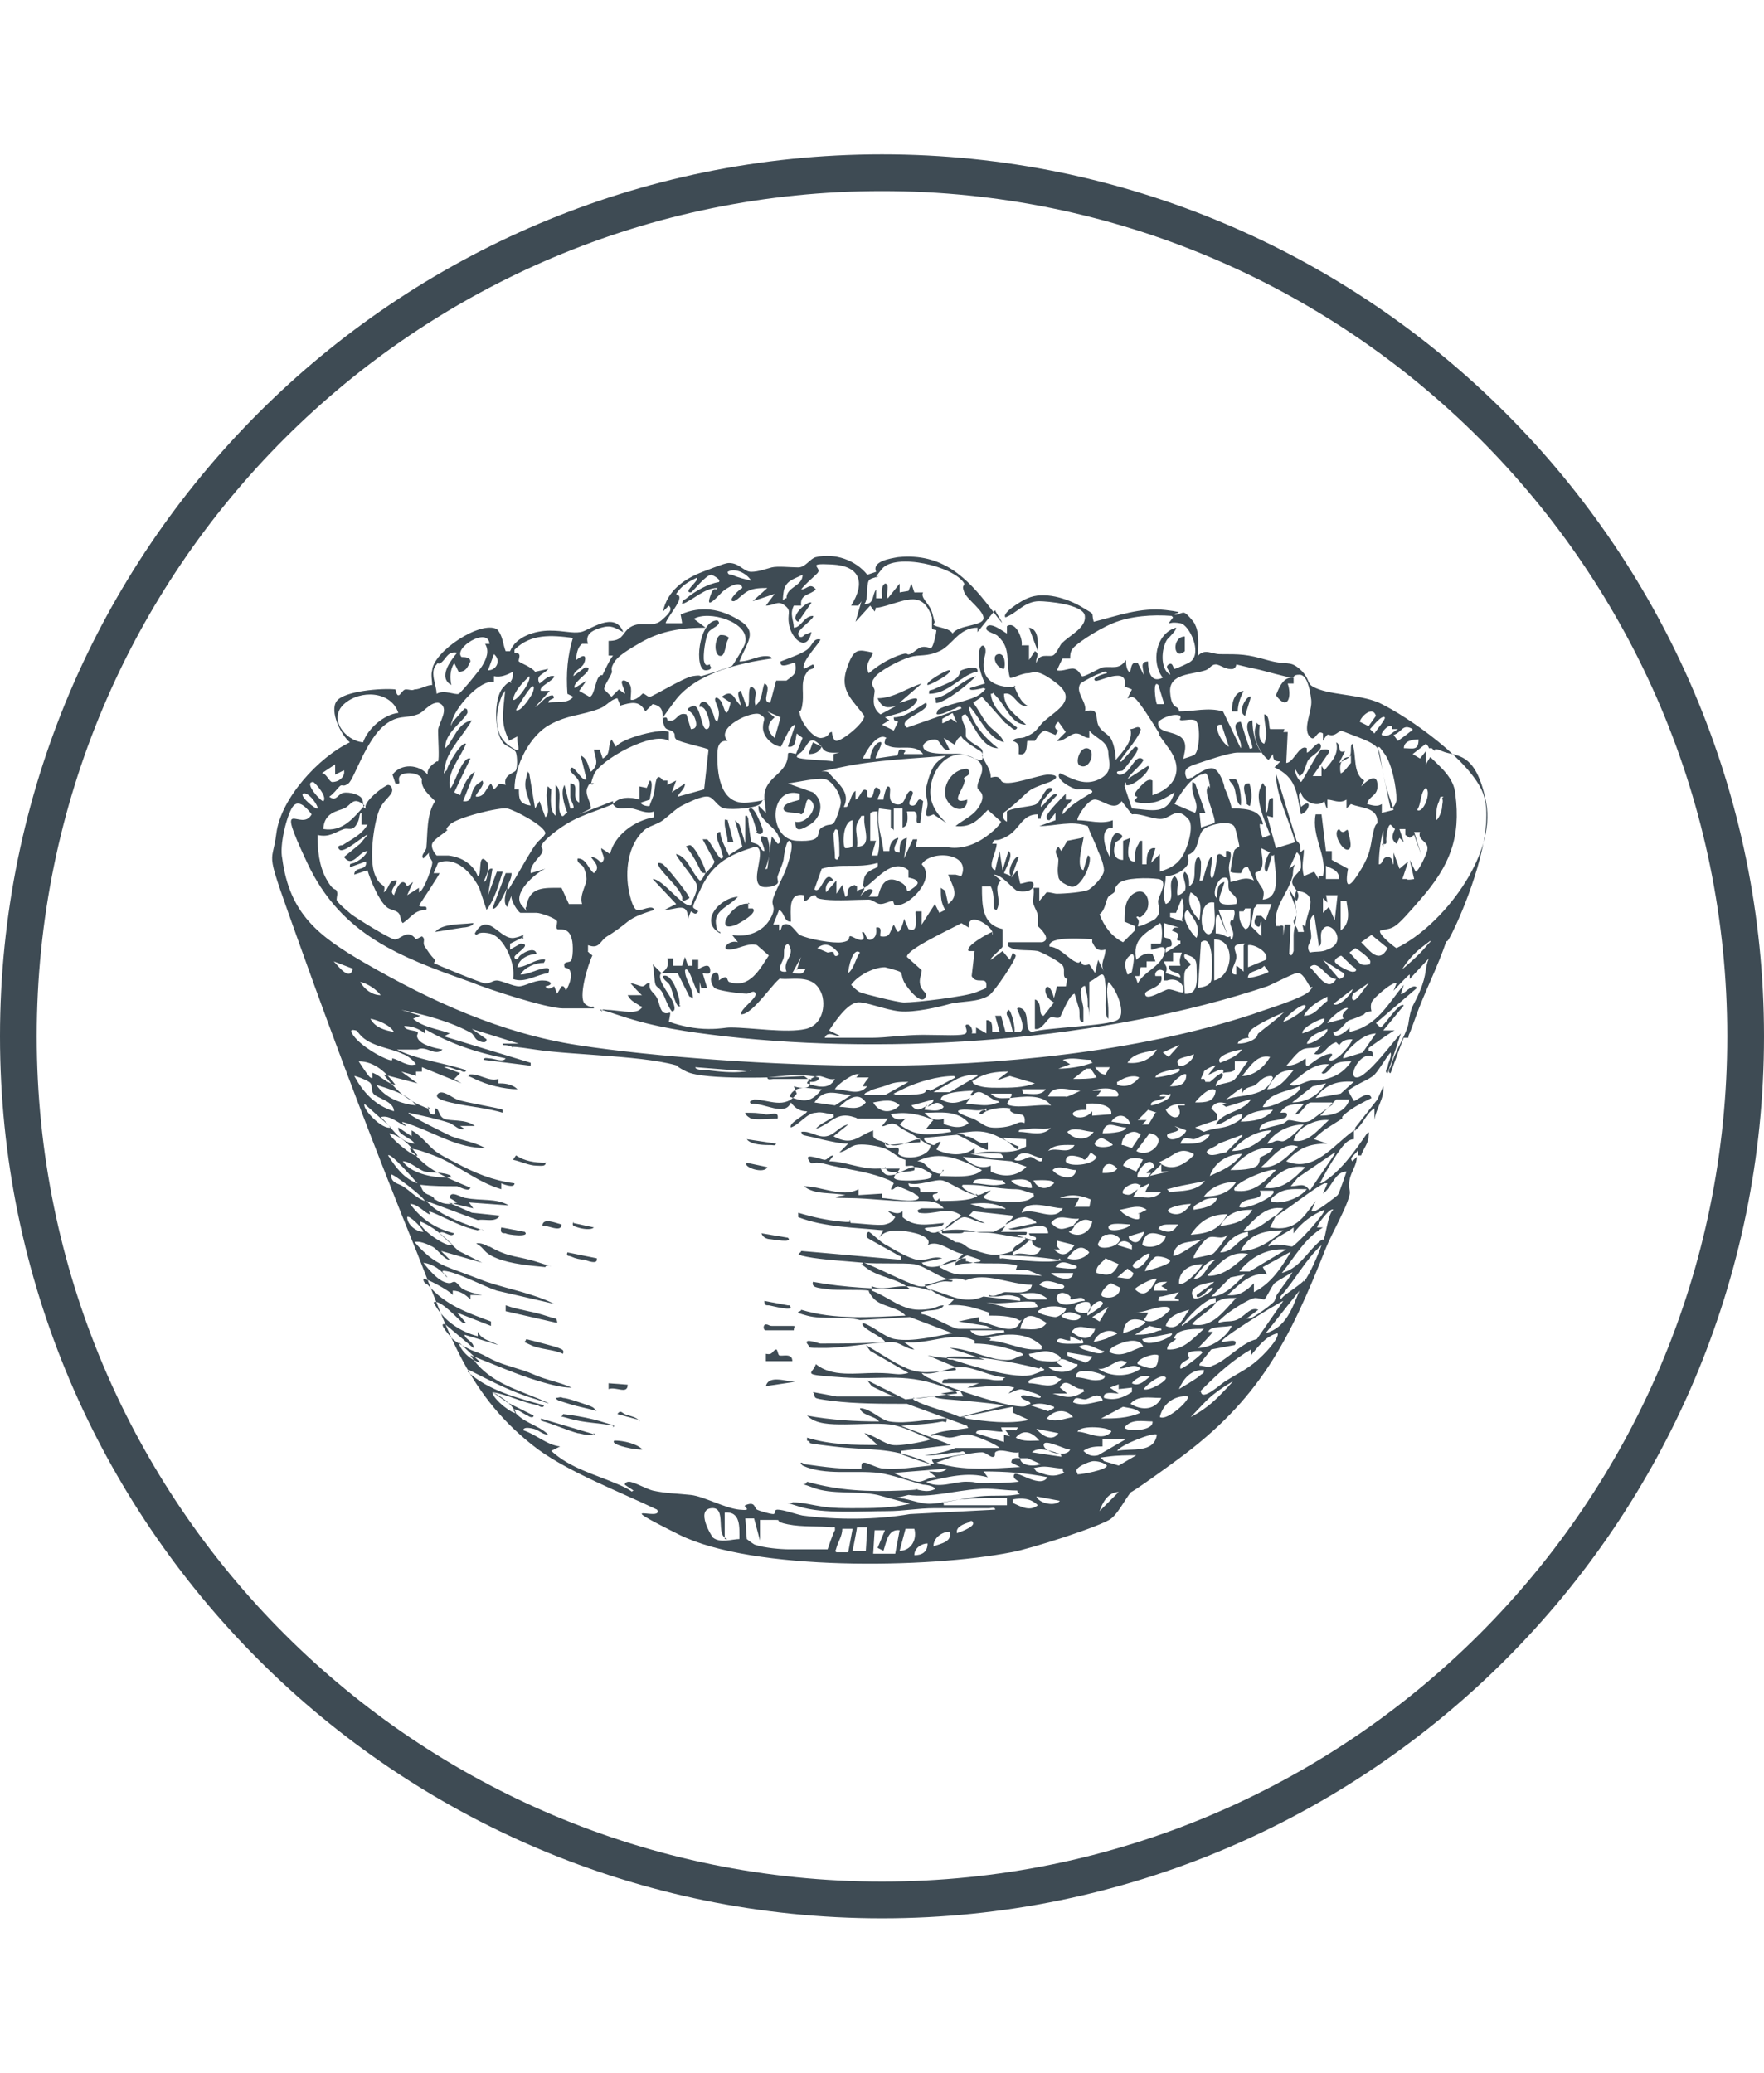
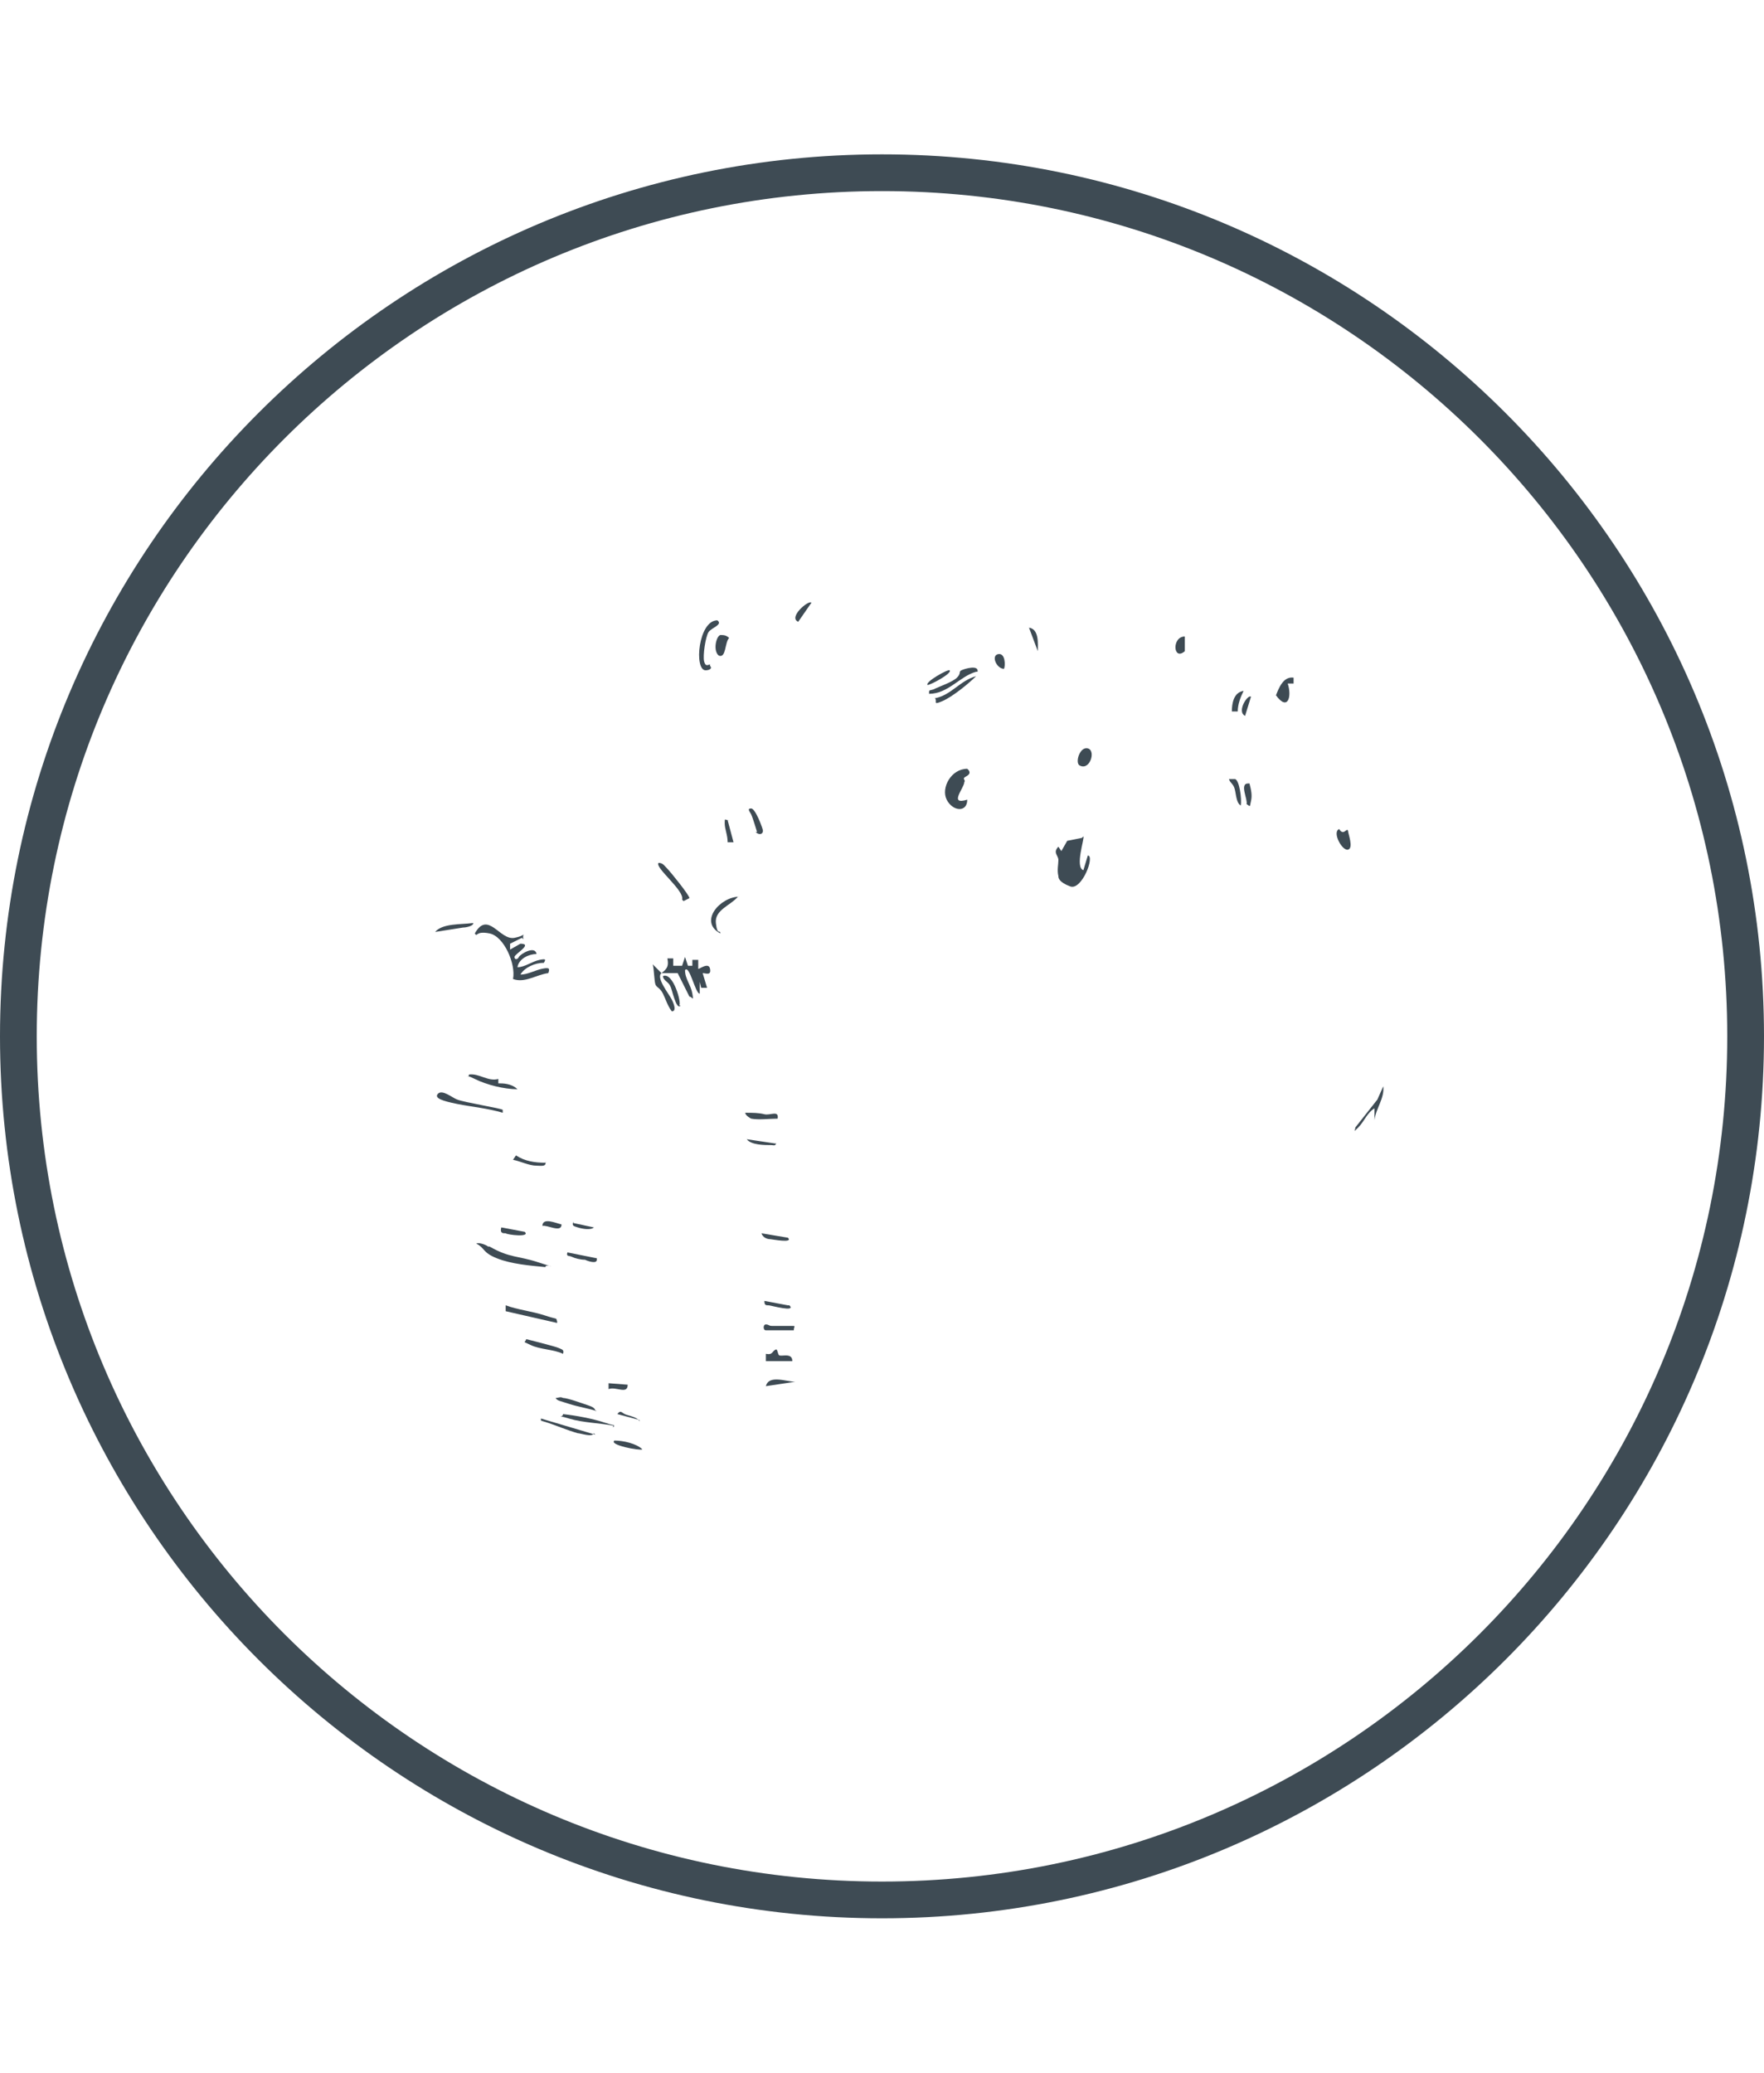
<svg xmlns="http://www.w3.org/2000/svg" id="Layer_1" version="1.1" viewBox="0 0 120 141">
  <defs>
    <style>
      .st0 {
        fill: #3e4b54;
      }
    </style>
  </defs>
  <path class="st0" d="M60,10.5C26.9,10.5,0,37.4,0,70.5s26.9,60,60,60,60-26.9,60-60S93.1,10.5,60,10.5ZM60,128c-31.7,0-57.5-25.7-57.5-57.5S28.3,13,60,13s57.5,25.7,57.5,57.5-25.8,57.5-57.5,57.5Z" />
  <g>
-     <path class="st0" d="M70.9,64.1c.7-.2-.2-1-.3-1.1,0-.2,0-.5,0-.7s-.2-.5-.3-.8.1-.7,0-1.1h.4s0,.9,0,.9l.5-.6c.3,0,.5.1.7.1.5,0,1.9-.1,2.2-.3s1-.9,1-1.3-.3-1.1-.4-1.3c-.2-.6-.5-1.1-.7-1.7-1.1-.4-2.2,0-3.3,0l1.1-.4v-.5c0,0-.4.5-.4.5-.2,0-.2-.1-.2-.3.2-.4,1-1.2,1.3-1.5v.4c0,0,.4,0,.4,0-.1.3-.7.6-.6,1,.6-.7,1.2-1,2-1.5.1-.3-.9-.2-1-.2-.3,0-1.6-.7-1.2-1.1.9.4,1.7.9,2.7.4s.6-1.3.6-1.7c0-.9-.8-1-1.3-1.6v.5c-.4,0-.5-.3-.9-.3s-.9.6-1.3.5l.6-.6-.5-.7c-.3.2-.3.5,0,.6l-.2.3-.7-.3c-.4.1-.6.6-.7.7-.1,0-.4,0-.5,0s.1,1.1-.6.9c0-.5.1-.7-.4-.9.2-.3.6-.1.9-.3.8-.3.8-.7,1.3-1.1.8-.7,2.2-1.4.8-2.5s-1.6-.7-2-.7-1.1.4-1.2.3c-.3-1.1.1-2-.8-2.8-.1-.2-.9-.3-.8-.6.2-.5,1.2.3,1.4.4v-.5c.6-.4,1.1.9,1,1.3h.5s0,1,0,1l.4-.6c.4.2,0,.5.1.8.2-.7.8-.4,1.1-.5s.5-.8.7-.9c.5-.5,1.6-1,1.5-1.8s-2.6-1-3.1-1c-1,0-1.5.8-2.3,1.1-.3-.3,1.2-1.2,1.5-1.3,1.1-.5,2.7,0,3.7.6s.6.3.8,1c1.6-.4,3.2-1,4.9-.8s.4.2.6.3.5-.2.7-.1.7.7.7.8c.3.6.2,1.4.2,2.1.5-.5.9-.1,1.5-.1,1.4,0,1.8,0,3.2.4s1.5,0,2.2.6.5,1,.9,1.2c1,.6,3.1.5,4.5,1.1,2.1,1,6.3,4,7.1,6.2s-.8,6.6-1.8,8.8-.6.7-.7,1.2c-.6,1.8-1.5,3.5-2.1,5.2s-.4.9-.5,1.4h-.3c0-.1-.9,2.4-.9,2.4-.2,0-.1-.3,0-.4.2-.9,1-2.1,1.2-2.9.2-1.4.3-1.1.8-2.3s.3-1.5.6-2.2l-1.3,1.4v-.3c-.1,0-1.1,1.1-1.1,1.1l.2-.5c-.2-.2-1.6,1-1.7,1.3s0,.6,0,.6-.4,0-.5.2c-.4.2-.7.3-1,.4s-.6.8-1.1.8c0,.6.9,0,1.1-.3v.3c1.9-.4,2.6-1.9,3.7-3.2l-.2.6c.1.2.8-.8,1.1-.4l-2.8,2.4.3.3c.2,0,1.3-1.8,1.6-1.5l-1.4,1.7h.8c0-.1-1.8,1.2-1.8,1.2v.2c.3,0,.3.1.3.4-.8-.5-1.8,1.4-1.1,1.4s2.6-2.6,3-3l-.9,2.7c-.2,0-.1-.3,0-.4,0-.3.3-.7.2-1-.3.3-.9,1.4-1.2,1.6s-.3.2-.7.4-.9.5-1,.6l.4.7c.2,0,1-.8,1.2-.2-.6.3-1.2.6-1.7,1s-.2.3-.3.4c-.6.4-1.4.8-1.9,1.4l.9.3c-1.3,0-1.9.3-2.8,1.2,1.9.8,3.2-1.1,4.6-2.1v.6c-.2,0-.4.1-.6.3-.4.4-1.2,1.7-1.5,2.3s-.3.3-.1.4c1.3-.8,2.2-2.1,3.1-3.4.2-.2.1.1.1.2,0,.5-.4.9-.5,1.3h-.2c0,0,0-.5,0-.5,0,.4-.7.6-.4.9l.3-.3c0,.6-.4,1-.5,1.6s.1.7,0,1c-.2.9-1.2,2.6-1.6,3.6-2.5,6.3-4.5,10.3-10.1,14.4s-2.3,1.3-2.9,1.9-1,1.6-1.6,2.1-5.6,2.1-6.8,2.3c-5.6,1.1-17.6,1.3-22.6-1.2s-1-.8-1.5-1.7c-2.5-1.2-5.9-2.5-8.1-4.1-4.8-3.6-6.1-8-8.2-13.3-2.8-6.9-5.5-14-8-21s-1.9-5.2-1.6-7.6,2.9-5.2,5-6.2c-.6-.5-1.4-2.1-.9-2.8s3.1-.9,4-.8c.2.9.4,0,.7,0s.4.1.6,0c.4,0,.8-.3,1.2-.3,0-.3-.1-.7,0-1,.1-1.3,3.3-3.4,4.4-2.8.4.4.4,1,.6,1.5h.3c.4-1,1.7-1.4,2.7-1.4s1.5.2,2.1.1,2.3-1.5,2.9,0c-.6-.3-.8-.5-1.5-.3s-1.1.5-.9,1.1h-.4c-.3.2-.4.7-.4,1.1,0,0,.7-.6.6,0s-.7.6-.8,1.1l.8-.6c.2,0,.3,0,.2.2,0,.2-1.1.9-.9,1.2l.8-.5-.5.7.7.4c.3,0,.4-1,.6-1.3s.3-.1.3-.2c.2-.4.4-.9.7-1.3h-.3c0-.1,0-1,0-1,.9,0,.9-.4,1.3-.8.8-.7,1.6,0,2.3-.6s.7-.8.5-1l-.4.4c.3-1.4,1.4-2.2,2.7-2.7s1.6-.6,1.8-.6c.7,0,1,.6,1.5.6s1-.2,1.4-.3,1.3,0,1.8,0,.8-.6,1.2-.7c1.3-.3,2.7.2,3.5,1.2l.6-.2c-.3-.7.9-.9,1.5-1,3-.3,4.7,1.4,6.3,3.5s.2.1.3.1l-1.2,1.5v-.3c-1.3,0-1.7,1.2-2.6,1.6s-1.3.2-2,.4-2.2,1-2.4,1.4c-.4.5,0,.6,0,.9s-.3,1.1.4,1.6l1.1-.6c-.6.2-1,.2-1.3-.5,1.1,0,2-.7,3-1l-1.5,1.3c0,.1,1.6-.7,1.1,0s-1.6.8-2.1,1l.3.2-.5.3.8.4.3-.6c-.2-.1-.3,0-.3-.3.8,0,1.5-.6,2.2-1,.4.6-2.1,1.1-1.3,1.7l3.7-1.3c0-.2-.3-.1-.4,0-.4.1-.8.4-1.2.4-.2,0,0-.2,0-.3.5-.4,2.3-.6,2.9-1.1s.2-.3.2-.4c0,0-1.1.3-.9,0l1-.3c-.3-.7-.5-1.3-.4-2.1s.6-.5.4.2c-.3,1.1.1,1.9,1.3,2.1s.6-.2.7,0,.4,1.1.9,1.3c-.7.2-.9-1-1.6-.8,0,1,.9,1.5,1.5,2.1-1,0-1.4-1.3-2-1.9s0-.2-.4-.2c.1,1,1,1.7,1.8,2.3-.2.4-.5-.2-.8-.3l-1.6-1.8-.6.4c.4.5.7,1.2,1.1,1.6s.8.6,1,1.1c-1.1-.3-1.6-1.6-2.3-2.4-.2,0,0,.3,0,.4.4,1,1,1.7,1.9,2.4-1.1,0-1.6-1.5-2.2-2.3-.6,0,0,.8,0,1s0,.3,0,.5c.2.4,1,.7,1.1.9s0,.3,0,.4c.2.5.6.9.6,1.5.7-.2.6.2.8.3.5.3,2.5-.5,3.1-.5s.8.2.1.5c-1.7.6-1.2.5-2.5,1.6s-.3,0-.4.2c-.3.3-.4.7,0,.9v-.7c.5-.3,1.7-.3,2-.5s.6-1.1.9-1.1.2.2,0,.3c-.2.3-.6.6-.6,1,.3-.2.5-.6.8-.8s.3,0,.3,0-1.2,1.2-1.1,1.6h-.2s0-.3,0-.3c-1.1,0-1.2,1-2.1,1.5s-.8,0-1,.5h.3c0,.6-.7,1.6-.1,1.8l.3-1.3.2,1.3.4-1.3c.4.2-.2,1.2-.3,1.5l.5.2c-.4-.3.3-1.5.5-1.3l-.5,1.4.4-.5.2.9c0,.1.8-.3.9,0,.1.6-.8.6-1.1.5s-1-1.1-1.6-1.1l.5.4c-.6.5.1,1.3-.3,2-.2,0-.2-.2-.2-.3,0-.4,0-.9-.2-1.3h-.6c0,1.3,0,2.6,1.4,2.9,0,0,0,1.1,0,1.2,0,.1-.9.8-.8.9l.8-.6.5.6.2-.5.2.2c0,.3-1.4,2.4-1.8,2.7-.7.5-2,.4-2.7.6s-2.4.6-3.4.5-2.4-.7-2.9-.6c-.7.1-1.5,1.3-1.9,1.9l.8.4c-.4,0-.9-.4-1.1.1,1.1,0,2.2,0,3.2,0s2.2-.2,3.5-.2,2.7.1,2.9-.1-.2-.6.1-.6.4.5.3.6h.3c0,0,0-.4,0-.4l.7.4v-.9c.4,0,.4.3.4.8h.5s-.3-1.1-.3-1.1h.4c0,0,.3,1.1.3,1.1h.5c0,0-.2-.9-.3-1s-.2-.3,0-.5c.2,0,.5,1.3.4,1.5h.4c.5-.3-.3-1.6-.2-1.6.1-.1.4,0,.5.2.3.5,0,1.3.5,1.4,1-.3,5.1-.4,5.8-.8s-.1-2.2-.6-2.6c-.2.6,0,1.3,0,2s0,.5-.1.4c-.2-.7,0-1.5-.1-2.2-.1-1.2-.3-.6-1.1-.2v2.4c0,0,0-.6-.1-.7,0-.4,0-.7-.1-1s0-.5-.2-.4c-.4.2,0,1.2,0,1.5s0,.6,0,.9c-.4.1-.2-.6-.3-.9s-.2-.7-.3-1c-.4.1-.9,1.5-1,1.6s-.4,0-.6,0c-.3.1-.6.9-1.1.8v-2c.1,0,.2.1.3.3.1.3,0,.8.3.8l.7-.9c-1.1-.6-.4-1.9,0-.3l.2-.8h.6c0,.1.1-.5.1-.5-.4-.1-.1-.6-.3-.9s-1.4-.9-1.7-1c-.6-.1-1.4,0-1.8-.2s-.2-.2-.2-.4h2ZM58.4,41.2h-.5c1-1.6.6-2.7-1.3-2.8s-.6.2-1,.6-.8.7-1.1,1.1c.4,0,.6-.5,1,0-.4.4-1.1.3-1,1.1h-.5c-.3.6,0,1,0,1.5.5,0,.7-.8,1.3-.8.2.1-1,.9-1,1.2s.3.3.4.1l.5-.2c-.3,1.4-1.3.5-1.5-.4s.2-1-.3-1.4-.7,0-1.3,0l.6-.8-1.5.5,1-.9c-.4,0-.9,0-1.3.2s-.8.7-1,.7c-.5,0,.5-.9.6-.9-.1-.6-1.1,0-1.4.3s-1.1,1.2-.8.3.4-.3.5-.6c-.9,0-1.6.8-2.4,1.1,0-.3.2-.3.3-.4.6-.5,1.5-1,2.2-1.1.2-.2-.5-.5-.5-.5-.4,0-1.3,1.2-1.4,1.2-.6,0,.6-.8.4-1-.6.3-1,.5-1.4,1.1,0,.1.3,0,.2.4s-1,1.5-.9,1.6h1.1c0-.1-.1-.6-.1-.6,1.4-.6,2.7-.4,4,.4s.5,1.5,0,2.8c.5,0,.9-.2,1.3-.3s.9-.1.9.1c-2.2.3-5.2,1-6.6,2.9s-.5.7-.5,1.3c.7.2.6-.6,1.3-.4l.3,1c.5,0,.4-.5.2-.9s-.8-.4,0-.7c.5.1.5,1.7.9,1.6s0-1.2-.2-1.4-.3-.1-.3-.1c-.1-.2.3-.7.7,0s.2.8.5,1c.2-.6.1-.8-.1-1.3s.2-.4.4,0,.3,1.3.6,0l-.6-.4c.8-.6.8.2,1.3.6,0-.2-.4-1,0-1l.4,1.1c.3,0,0-1.2.3-1.4.6.3.1.8.3,1.3.5-.4.4-1,.6-1.5.6.2-.3,1.3.4,1.3l.4-1.5h.7c.5-.4.7-.4.6-1.2-.1-.1-1.1.5-1-.1.5-.2,1.4-.5,1.8-.8s.4-.8.9-.7c.1.1-1.4,1.6-1.1,2l.6-.3c.3.3-.2.3-.3.4-.6.7-.3,1.3-.4,2.2s-.3.4-.2.7c0,.5.9,1.8,1.5,1.7s.4-.4.7-.4c0,.2.1.6.3.6.4,0,1.9-1.2,1.9-1.7-.8-1.1-1.7-1.7-1.2-3.2s.8-1.3,1.8-1.1c-.2.5-.6.8-.3,1.4.6-.5,1.2-.9,2-1.2s.5,0,.8-.1c.5-.2.6-.7,1.4-.4.2,0,.4-1.1.4-1.2s-.3,0-.3-.2,0-.5,0-.7c-.6-1.8-1.7-1.2-3.1-.8s-.5-.2-.8.4l-.3-.4-1,1.1.4-1.4ZM63.5,42.5c.2.2,1.1.2,1.3.6.4-.6,2-.5,2.1-1s-1.1-1.3-1.3-1.8,0-.4,0-.6c-.7-1.2-4.7-2.1-5.6-1s0,.3-.1.4c-.2.2-.7.2-.8.4-.2.4,0,1.2-.3,1.6.7,0,.5-.6.8-1v.6c0,0,.4,0,.4,0,0-.3-.1-.8.2-1,.4,0,0,.8.2,1l.8-1v.6c0,0,.6-.1.6-.1l.2-.5.2.6h.6c-.2.3.3.7.5,1.1s.2.8.3.9ZM51.1,39.5c-.3-.5-1.1-.9-1.6-.6,0,.2.2.2.3.2.4.2.9.3,1.3.4ZM53.5,40.7c0-.8,1.1-.8,1.1-1.6-.6.3-1.2.4-1.3,1.2s0,.5.1.4ZM79.7,41.9c-1.3-.1-2.8,0-4,.5s-2.6,1.5-2.7,1.7c-.2.2-.2.5-.2.7h-.5c0-.1-.4.8-.4.8.4.1.9-.2,1.2-.1s.4.4.5.5,1.1-.5,1.4-.6c.7-.1,1.1.2,1.6-.5,0,.2,0,.6.2.8s0-.8.6-.6l.4.8c0-.4-.3-.9.3-.9,0,.7.2,1.5,1,1.1-.8-1-.5-3,.9-3.4.1.1-.5.7-.6.8-.4.6-.5,2,.2,2.4,0-.3-.4-.5-.1-.7s.3.3.4.3,1-.4,1.1-.5c.8-.6-.1-2.5-.7-2.6s-.6,0-.8,0l.3-.4ZM49.8,45.3c.1-.1.9-1.4.9-1.6.3-1.4-2.5-2.2-3.5-1.6l.8.6c-1.6,0-3,.2-4.4,1s-1.7,1.1-1.9,1.5,0,.4-.1.6c-.1.3-.5.8-.5,1.1l.5.5.5-.5.4.3c.1-.2-.5-1,0-.9.6.2.4.8.4,1.3.3.1.7-.3.8-.4s.3.2.5.2,2.3-1.3,2.9-1.4.5,0,.6,0c.4-.1,1.9-.6,2.1-.7ZM33.3,43.8c-.1-1.2-2.5.3-1.9.9.2,0,.6,0,.6.3-.2.4-.3.7-.8.7l-.3-.6c-.3.5-.3,1-.2,1.5-.9-.5-.1-1.6.4-2.2-.6-.1-.7.3-1,.6s-.3,0-.4.2c-.5.5,0,1.4,0,2,.5-.3,1.3.1,1.5,0s1.5-1.7,1.6-1.9c.3-.5.5-1,.2-1.5h.2ZM39,43.4c-1.5-.2-2.9-.3-4,.8v.2c.6,0,.2.5.3.6s.9.4,1.1.7l.9-.2c-.3.4-.9.4-.6,1,.3-.2.6-.6,1-.5,0,.3-1.1.7-.9,1h.6c0,0-1,1.1-1,1.1.4-.2.7-.8,1.2-.8.3.3-.3.2-.3.5.6-.1,1.3.1,1.7-.4l-.4-.2c-.1-1.4,0-2.6.4-3.9ZM33.2,45.6c.6,0,.9-.7.4-1.1l-.4,1.1ZM88.2,57.9c.3.2.3,0,.5-.1,0,.6-.2,1.1,0,1.8l.7-.3.3.5v-.2c0,0,.3,0,.3,0,.3-1.4-.8-2.7-.5-4.2h.4s.3,2.5.3,2.5h.4c0-.1,0,.6,0,.6l1.1.6c0,0-.4,2,.6.5s.9-2,1.1-2.9.3-.5.3-.8c0-1-1.1-.9-1.8-1.2l-.3.3v-.6c-.5.3-.9,0-1.3,0v.6c-.1,0-.2-.5-.2-.5-.5.5-1.5,0-1.6-.6-.3.1,0,.8,0,1,.8-.7.6.3,0,.5-.3-1.5-.3-2.5-1.8-3.2l.4-.4c-.4,0-.5-.1-.5-.5l-.3.4c-.6-.4-1.1-1.6-.9-2.2s0-.2.3-.2c0,.1-.2,1.1.3,1.3.3-.7,0-1.3,0-2,.4,0,.3.9.4,1h1c0-.1-.1.2-.1.2h.3c0,.1-.1,2.1-.1,2.1.5,0,.9-1.3,1.4-1v.3c.2,0,.7-.8.9-.6.3.4-.6.8-.8,1.1s-.2.9-.6,1.1l-.3-.5c0,.4.2.7.4.9.1,0,1.2-2.2,1.4-2.2s.6-.1.5.2l-1.1,1.6h.6c0,0,0-.7,0-.7l.2.3c.5-.6,1-1.1.8-1.9.4.2,0,.8.6.6l-.4.8c0,0,.6-.3.7-.4.2-.3,0-.8.2-.9.3.8,0,2,.8,2.5l-.2.4c0,0,1-1.1,1.1-.2s-.6.8-.7,1.4c.4.1.7.2,1,0v.6s.8-.2.8-.2c-.2-.7-.5-1.4-.6-2-.6-2.3.2-2.2-2.2-3.1s-.1-.2-.1-.2c-.8-.3-.8.1-1.2.2s-.3-.3-.7.4v-.5c-.4-.3-.5.5-.8.3-.7-.5.1-1.8,0-2.6s-.3-1.7-.8-1.7-.3.2-.5.2c-.3,0-2-.5-2.5-.6s-1.3-.3-1.3-.3,0,.2-.2.3c-.5.1-.9-.3-1.2-.3s-.4.3-.7.4c-.9.3-2.5.2-2.4,1.5s.6.8.6,1.3c1,0,2-.3,3,0l1.2,2.5c.2-.5-.9-1.7,0-1.8.2.5.3,1,.5,1.5s0,.3.3.3c0-.5-.8-1.8,0-1.9,0,.8.2,1.6.6,2.2-.5,0-1,0-1.6,0s-2.3.6-2.9.8-.8.4-.6.9c.1.2.2,0,.4,0,.3-.2,1.1-.8,1.5-.6s.7,1.1.7,1.3c.2.4.4,1,.5,1.4.6,0,1.7,0,2,.7s-.1.2-.1.4c0,.3.1.6.2.9l.5-.2c-.3-.8-1-2.3-.7-3.1s.2-.2.4-.2v1.8c.3-.1,0-1.1.5-1v1.3c-.1,0-.4-.1-.4-.1l.6,2.2,1.3-.4c-.4-1.6-1.3-3.1-1.3-4.7l1.4,4.6c.4.3.2.6.3,1.1-.2-.1,0-.3-.3-.3l-.5,1.1.4-.3c-.2.3-.1.7-.2.9-.3,1.1-1.3,2-1.1,3.3h.3c0-.1.2,0,.2,0v1.2c-.1,0,.1-1.3.1-1.3h.4s-.1,2-.1,2c.2.2.2,0,.3-.2,0-.4,0-.8,0-1.1s.2-1.1.2-1.5-.4-1.1-.5-1.6l.5.8c.4-.6-.3-.9-.3-1.3s.6-.7.6-1,0-.5-.1-.8ZM34.7,46.4c.2-.2.2-.5.2-.7-.4.2-.8.4-1.3.3v.4c-.9-.2-2.5,1.6-2.8,2.5s0,.2,0,.2l.8-.9c.2,0,.2.1.2.3-.3.6-1.6,1.4-1.5,2.4.6-.6.8-1.7,1.8-1.9-.5.9-1.6,2-1.8,3s-.1.5.1.4c0-.3,1-2,1.3-1.8-.4,1-1.3,1.9-1.1,3,.2.2.8-2.2,1.4-2l-1.1,2.3.4.2c.2-.6.5-1.3,1-1.6l-.8,2c.6.1.5-.4.7-.8s.4-.4.6-.6c.3.3-.6,1-.4,1.1.6,0,.6-.5,1-.9l.2.4c.4-.3.2-.5.8-.3-.2-.7.6-.8.7-1s.1-.9,0-1.2-.7-.4-.9-.7c-.6-.8-.6-3,0-3.7s.5-.2.6-.4ZM76.8,53.1c0,.1-.3,0-.3.4l.5,1.5c1.4.1,2.4.5,2.9-1.1-.5.3-.9.6-1.5.7s-1.4,0-1.2-.2c.5-.4-.4,0,.2-.7s.8-.7,1-.6v1c1.5-.5,2.2-1.7,1.1-3.2s-.4-.6-.7-1.1-1.3-2.1-1.6-2.3-.3,0-.5,0l.3-.6-.5-.2c.3-1.5-1.9-.2-2-.4-.3-.2.7-.5.8-.5,0-.2-.3-.1-.4,0-.2,0-1.3.6-1.4.7-.4.6.5,1.3.3,1.9,1-.3.7.4.9.9s.7.6.9,1,.3,1,.3,1.4c.5-.6,1.2-1.3,1-2.1.3,0,.5-.3.7,0,0,.4-1.1,1.7-1.3,2s0,.2,0,.2l.9-1c.3,0,.2.2.1.4s-.8,1.1-.9,1.2-.5,0-.4.2.3.1.5,0c.5-.3.8-1.4,1.3-.9-.3.5-.8.8-1.1,1.3l1.4-.9c.3.3-1.1,1.5-1.5,1.3v-.4ZM34.9,47.6c.2.2,1.3-1.3,1.1-1.6-.5.5-1,1-1.1,1.6ZM35.1,48.3c.3.2,1-.9,1.1-1.1s.2-.6,0-.5-1,1.4-1.1,1.6ZM78.8,46.6c-.4-.4-.2,1.1-.1,1.3h.5s-.4-1.3-.4-1.3ZM34.6,50.3c-.5-1-.4-1.7-.3-2.7s.1-.5-.1-.4c-.5,1.1-.7,2.7.4,3.5s.5,0,.6-.6l-.6.3ZM27.1,48.5c-.5-1.5-2.6-1.6-3.7-.6s.1,2.5,1.3,2.6c.3-.9,1.4-1.9,2.4-2ZM37.8,55.6v-2.2c.5.4.1,1.4.3,1.9s.3,0,.5,0c-.2-.5-.5-1.4-.2-1.9l.4,1.6c.5.1,0-.5,0-.8s0-.6,0-.9c.7,0,0,1,.6,1.3,0-.4,0-.9,0-1.3s-.6-.7-.6-.9c.1-.7.8.9,1.1.6l-.4-1.6c.5.2.5.8.7,1.1.6-.5.3-.9.2-1.5h.4c0,0,.2.6.2.6.6-.3.3-.8.6-1.3l.3.5c.4-.6,3.2-1.3,3.6-1v.6c-1.1-.7-4.7,1.3-5.1,2.3s0,.6,0,.6c0,0-.3-.1-.4.2-.3.5.2,1,.2,1.5l-.8.4,2.3-.9v.2c-.9.4-2,.7-2.9,1.2s-1.7,1.2-1.9,1.5.1.3,0,.5c0,.3-.9.9-.8,1.5l1-.3c-.7.3-2.3,1.7-1.6,2.5s.1.2.3.1c.2-1.4,1.2-1.3,2.4-1.3l.5,1.1h.9c-.2-.6.3-1.3.3-1.7s-.2-.8-.2-.8c-.1-.2-.5-.3-.4-.6.6,0,.7.7,1.1,1,.5-.4,0-.8-.2-1.1.3,0,.5.2.7.4.4-.3,0-.6,0-1l.6.4c.3-1.3,1.7-2.3,3-2.5v-.4c-.5.2-1-.1-1.5-.2s-1,.2-1.3-.3c.4-.5,1.2-.5,1.8-.3v-.9c0,0,.5.1.5.1l.2-.5c.3,0,0,1.2,0,1.3l-.6.2c0,.2.6.3.6.2s.3-.7.3-.9c.1-.5.1-1.5.6-.8h.3c0-.1,0,.3,0,.3l.6-.3-.3.8.9-.6c0,.4-.4.6-.5.9l1.8-.5.3-2.7c0-.1-2-.5-2.2-.7s0-.3-.2-.5-.5-.1-.6-.4c-.3-.6.2-1.3-.8-1.5l-.5.5c-.4-.8-1-.6-1.7-.4l-.2-.5c-.5.1-.7.5-1.2.7-1.3.5-2.1.4-3.4,1.1s-2.4,2.7-2.4,4.4h.3c0,.6,0,1,.8,1.1-.2-.7-.5-1.2-.3-1.9s0-.4.2-.3l.4,2.4.3-.5.4,1.1c.4-.3,0-1.1.1-1.7s0-.4.3-.2c0,.5-.2,1.7.5,1.9ZM29.8,51.8c.1-.2,0-1.6,0-2.1s.9-1.6,0-1.9c-.6,0-1,.7-1.4.8-.8.3-1.3,0-2.2.7-1.3,1-2.1,3.7-2.5,4s-.4,0-.6.2-.4.5-.7.7c.4.3.5,0,.8-.2s1.2,0,1.4.3,0,.7.3.7c-.3-.4,1.3-1.6,1.5-1.6s.4.3.2.6-.6.6-.8,1.1c-.4,1-.7,3.4-.3,4.4s.8.5.6,1.2c.4-.2.3-.9.9-.8,0,.3-.6.7-.2,1,0,0,.5-1.5.9-.6l.4-.3-.4.9.8-.5v.3c.3,0,1-1.9.9-2.1s-.3-.4-.2-.6l-.4.4c-.2-.2.1-.4.2-.7.1-1,0-2.3.6-3.2-.4-.4-1-.9-.9-1.5-.2-.5-1.3-.5-1.5-.2s.2.6-.3.5l-.2-.6c.6-.8,1.8-.7,2.4,0-.1-.5.5-.8.6-.9ZM54.1,51.4l.5-1.2-.4-.3c-.1.3,0,1-.6.9l.5-1.5c-.4,0-.9,1.5-1,1.5-.6-.1-1.2-.7-1.2-1.3s.3-.6-.2-.9-3.1.9-2.2,1.8h-.1c-.6,0-.6.6-.6,1.1,0,1.4.3,3.3,2.1,3.1s1-.4.9,0c-.2.4-2,.5-2.5.4s-.7-.7-1.1-.8-1.4.4-1.8.6-.9.7-1.3,1-1,.4-1.3.7c-1.1,1-1.3,2.8-1,4.2s.6,1.2.6,1.2c.2.1,1-.4,1.1,0-.6.2-1.3.4-1.8.8s-.9.7-1.4,1-.5.9-1.3.6v.4c-.1,0,.3.3.3.3-.3.6-1,2.9-.5,3.3s.6,0,.6.3h-2.1c-1.1,0-5.1-1.3-6.3-1.8-4.8-1.7-8.8-3.2-11.1-8.1s-.4-2,.3-3.3c-.3-.4-.9-1.1-1.3-.5s-.9,2.6-.7,3.5c.5,3.8,2.5,5.3,5.6,7.1,4.5,2.6,9.3,4.8,14.5,5.6s13.4,1.4,20.2,1.4c8.3,0,17.8-.9,25.7-3.5.8-.3,3.5-1.1,3.9-1.6s0-.1,0-.3c-.2-.3-.5-1-.9-.9s-1.5.7-2,.9c-11.1,3.7-25.3,4.7-36.9,3.4-2.5-.3-4.7-.6-7.1-1.4s-.9-.2-1.3-.3c0-.2.3-.1.4-.1.6,0,1.8.3,2.2,0s0-.2,0-.3c-.3-.2-.6-.3-.8-.7h1c0,.1-.8-.8-.8-.8.3,0,.6.2.8.2s.3-.3.5-.2c-.1.5.3.6.5,1s.2,1.2.8,1h.1c0,.1-.1.6-.1.6.8.3,1.8.5,2.7.5s1.1-.1,1.5-.1c1.4,0,3.8.4,5.1.1s1.4-1.9,1-2.6c-.5-1-1.6-.8-2.4-.8s-.2-.2-.2-.1c-.4,0-2,2.6-2.8,2.5,0-.4,1.1-1.1,1-1.4s-.4,0-.6,0c-.4,0-2-.2-2.2-.4-.7-.8.4-1.6.3-.5.7-.5.5,0,.7.1,1.4.5,2.1-.9,2.7-1.8l-.8-.7c-.6-.2-1.3.3-1.9.3s0-.7.6-.5l-.4-.5c1,.2,2.1-.2,2.6-1.1s0-.8.2-1.4.6-1.3.8-1.8.6-1.7.4-2c-.3-.5-.5,1.1-.5,1.2-.1.4-.3.8-.4,1.1s.3.5-.4.7c-2.1.5-.1-2.5-1.1-2.7-1.7.5-2.9,1.1-3.7,2.8s-.6,1.2-.2,1.6c-.2.3-.3.1-.5,0l-.2.5c0-1.2-.8-.6-1.6-.6l.8-.4-1.6-1.7c.7,0,2,1.9,2.6,1.8.1-.4.5-1,.4-1.4s-1.5-2-1.4-2.1c.8.2,1,1.2,1.6,1.8.2,0,.3-.4.4-.5-.3,0-.3-.1-.4-.3-.2-.4-.4-.8-.7-1.2s-.3-.3,0-.4,1.2,1.7,1.1,1.9c.2-.2.6-.6.6-.8l-.8-1.5h.3c.2.1.8,1.4,1,1.3s0-.3,0-.4c0-.3-.7-1.4-.1-1.4,0,.4.3,1,.5,1.4s0,.2.2.1l.8-.5-.5-1.8.3.3.4,1.3v-1.9c.2,0,.1,0,.2.2,0,.3.2,1.6.2,1.6s.4.1.5.2c.2.2.2.4.4.4,0-.5-.7-1.3.2-.9.2.6.2,1.1,0,1.7s-.1.4,0,.4l.3-2.2.4.5c.2,0,.2-.3.1-.4-.2-.8-1.5-1.2-1.4-2.2l.5.5c0-.4-.1-.7-.1-1.1,0-1.4,1.6-1.5,1.6-2.9,0-.2.5,0,.6,0s0,.2,0,.2c.2.2,2,.2,2.5.3v-.5s.4-.1.4-.1c-.4,0-1,.1-1.2-.4-.2.4-.5.5-.9.5l.3-.8.6.3c-1-1.1-.9.2-1.6.5ZM53.1,48.8l-.9-.4.5.4c-.5.4-.6.9,0,1.4l.4-1.4ZM93.1,49.4l.5-.7c-.2-.7-1,0-1.1.4l.6.3ZM65.2,49.4l-.4-.9-.7.4v.3c.1,0,.6-.3.6-.3l.6.4ZM80.3,48.7c-.4-.2-1.2.1-1.5.4-.2,1.1,2.1.3,1.8,2s-.3.3-.3.6c.2-.1,1-.3,1-.4.3-.3.4-2.1,0-2.3-.3-.1-.6,0-.9,0s0-.2-.1-.2ZM94.2,48.8c-.2-.2-.9.7-1,.8l.3.3c.1-.2.8-1,.7-1.1ZM83.1,49.3c-.2,0-.3,0-.3.2,0,.4.4,1.1.8,1.3l-.5-1.5ZM94.6,49.4c-.2-.1-.7.5-.6.6.5.2.7-.2,1.1-.4h-.4s0-.2,0-.2ZM96.1,49.6c-.7-.4-.7.2-1.3.4l.3.4c0,0,.7-.5.8-.6s.2,0,.2-.3ZM66.7,51.1c0,0-1.2-.7-1.3-1-.2,0-.5.5-.4.6l-.8-.5.4.8c-.5.2-.6-.7-1-.7s-.7.2-.8.4c-.1.8,2.1.5,2.6.6s.8.3,1.2.4.2-.4.2-.5ZM60.3,50.2c-.6-.4-1.4.9-1.6,1.4h.5c0-.4.3-1,.6-1.1.5-.2-.4,1.1-.2,1.1,0,0,1.3-.2,1.4-.2.2-.1,0-.5.4-.4s0,.2.1.3c.4,0,.9,0,1.3,0-.5-.7-1.5-.3-2.2-.5s-.3-.4-.4-.5ZM96.5,50.3c-.4,0-1,.1-1,.6.6,0,1,.2,1-.6ZM97.2,50.9c0-.1-.1-.2-.2-.3l-.9.7.5.3.4-.5v1c-.1,0,.3-.6.3-.6.7.7,1.6,1.4,1.7,2.5.4,3-.4,4.9-2.3,7.1s-1.8,2-2.8,2.2c-.2.2.9,1.1,1.1,1.2,3.1-1.5,6.8-6.3,6.1-9.9s-2.1-3.1-3-3.5-.2.3-.7-.2ZM94.6,55c.2,0,.4-.4.4-.6,0-.8-.3-2.4-.8-3.1s-.3-.4-.5-.5l.9,4.2ZM64.6,51.4c-2.4.2-5.1.3-7.4.8s-.9.1-.8.4c.6.7,1.5,1.3,1,2.3.3,0,.2,0,.3-.2.2-.3.2-.7.5-.9v.6c.4-.2.4-.9.8-.6v.4c.6.3.3-.8.7-.6s0,.6,0,.8h.4c0-.2.2-.9.3-.9.4,0-.2,1,.5,1.2s.6-.6,1-.9c.6,0-.4.9.1,1s.3-.7.8-.3l-.2,1.5c-.5.1,0-.6-.4-.8h-.5c0,0,.2,1-.3,1.1v-1.3c-.1,0-.6,0-.6,0v1.5c.1,0-.2-.2-.2-.2v-1.2c0,0-.8-.1-.8-.1-.2,1.1.2,1.9.3,2.9h.4c0-.3.1-.8.6-.9.1.1-.7,1,.1,1,0-.5,0-.9.5-1l-.2,1.4.6-1.3h.3s-.1.5-.1.5h2c.8.2,1.7,0,2.5-.5s1.3-1.1,1.3-1.2l-.9-.8c-.7.7-1.1,1.2-2.2,1.1.6-.5,1.3-.7,1.7-1.5s-.2-.9-.2-1.1c-.1-.6,1-1.5-.4-2.1s-2.4.5-2.7,1.6,0,2,1,2.9l-.9-.6c-.8.4-.4-.3-.4-.7s-.2-.7-.1-1.1.3-1.3.7-1.7.6-.4.8-.6ZM91.8,51.5c-.6,0-.7.6-.6,1.1.2,0,.6-.6.7-.7,0-.2,0-.3,0-.5ZM22.8,52.6v-.6c0,0-.9.6-.9.6.3,0,.5.6.7.6.5,0,.9-.4.8-.8l-.6.3ZM82.3,53.4c0,0-.1-.6-.2-.7-.1-.2-.2,0-.4,0-.8.3-1.4,1.3-1.8,2l1.4.6c.3-.6-.2-1.1-.2-1.7s0-.4.2-.3l.7,2h-.4c0,0,.1,1,.1,1l.9-.3c.2-.2-.6-1.8-.5-2.3s.2,0,.2-.1ZM54.4,54c-2.1-.6-2.2,3.1-.2,3.2s1.2-.6,1.7-.9.6-.1.8-.3.5-1.2.5-1.4c0-.6-.6-1.5-1.1-1.6s-1.8.2-2.5.3l1.7.6c.8.6.6,1.7-.2,2.2s-1,.4-1-.2c.7.2,1.6-.9,1.1-1.4s-.3.8-.7.9c-.3-.2-1.2,0-1.2-.4s.9-.5,1.1-.6v-.4ZM22,54.5c.3-.3-.6-1.3-.7-1.3-.7,0,.6,1.4.7,1.3ZM96.4,55.1c.4.3,1-1.2.6-1.5-.4.3-.3,1.1-.6,1.5ZM21.6,55c.1-.1-.6-1.2-1-1-.2.2.9,1.1,1,1ZM98.2,54.2c-.3,0-.2,0-.3.3-.2.4-.2.8-.2,1.3.2-.1.4-.7.4-.9s.1-.4,0-.6ZM22,56.4c1.3.2,2-.7,2.8-1.6-.8-.7-.9,0-1.4.2s-1.3.3-1.4,1.3ZM78.9,59.3c.6-.2,1.1-.4,1.5-1s.8-2,.5-2.5c-.8-1-1.2-.2-1.8-.1s-1.5-.4-2.1-.3l-.7-.9c-.5.8-1.4-.2-1.9-.1s-1.2,1.3-1.1,1.4c.8,0,1.6.3,2.4,0v.5c-1,0-.5,1.5-.2,2,0-.3,0-1.8.6-1.6s-.1.5-.2.6c-.2.5-.2,1.2.5,1.2v-1.3s.5-.2.5-.2c0,0-.5,1.7.3,1.6,0-.4,0-.8.2-1.1s0-.3.3-.3v1.6c-.1,0,.3,0,.3,0,0-.4,0-1.2.6-1.1l-.3,1,.6-.6v1.1ZM34.6,60.5c.5-.8,1.1-1.9,1.6-2.7s.7-.7.9-1.1c0-.5-2.1-1.6-2.6-1.7s-3.4.6-3.9,1.1,0,.3-.2.4c-.2.2-.9.6-1,.9s.2.7.3.8c.1,0,.6,0,.8,0,.9.1,1.7.6,2,1.4.3,0,0-1.5.5-1.1s0,1.2-.1,1.5c.4-.1.1-1,.6-.9l-.3,1.8.6-1.6h.4c-.3.9-.5,1.8-1.1,2.6l-.5-1.5c-.5-1-1.6-2.2-2.8-1.7l-.3.7h.4c0,.1-1.4,2.2-1.4,2.2.2.2.6-.1.5.3-.8,0-1,.5-1.6.9-.2-.2-.1-.5-.3-.7s-.6-.2-.8-.4c-.5-.4-1.1-1.8-1.3-2.5l-.9.3c0-.6.9-.2.8-.9l-1.1.4c0-.3,0-.2.3-.3.4-.2.7-.4.9-.8-.6,0-1,1.2-1.6.4l1.1-.9.5-.6c-.1-.1-1.6,1.3-1.9,1s.2-.3.2-.3c.6-.4,1.3-.7,1.7-1.4h-.4c0,0,0-.8,0-.8-.2,0-.1.4-.3.7-.3.6-.6.3-.9.4-.6.2-1,.6-1.8.4,0,1,.1,2.1.6,3s.6.6.7.8,0,.4,0,.6.9.9,1,1c.4.3,2.5,1.6,2.9,1.7s.9-.8,1.5,0l.4-.2c.3.2,0,.4.2.7s.4.6.6.8,0,.3,0,.3c.1.1,3.3,1.4,3.5,1.4.4,0,.5-.2.8-.2s1.1.4,1.5.4,1-.4,1.6-.4.8.3.2.4c.2.3.4.1.6,0l.2.5.3-.5c.3-.1.2.5.4.1s.3-.8.2-1.1-.3-.2-.4-.3c-.1-.4.2-.3.4-.4s.2-1.2.1-1.5c-.2-.9-.9-.6-1-.7s0-.3,0-.5-1.1-.6-1.4-.6-1.1,0-1.1,0c-.2-.1-.7-.9-.6-1.2l-.3.8c-.3-.3-.1-.9,0-1.3-.1.2-.7,1.6-1,1.4l.9-2.4h.4c0,.4-.2.6-.3,1ZM59.2,55.4v1.8h.4c0-.1-.3,1-.3,1h.4c.3-1.1-.1-2,0-3-.2,0-.5,0-.5.2ZM58.8,55.5c-.3,0-.2,0-.3.2-.5.6-.1,1.1-.2,1.9,1.1,0,.4-1.3.5-2ZM57.5,57.7c.1,0,.5,0,.5-.2v-1.7c-.7.1-.7,1.8-.5,1.9ZM84.3,57.5c0,0-.2-1-.3-1.2-.2-.6-1.9-.2-2.2.2s-.3,1.1-.6,1.4-.4.2-.4.3.1.3,0,.6c-.3.5-1,.8-1.5.8,0,.7-.3,1.2,0,1.9.8-.3,0-1.4.6-1.9.4.3.1.9.2,1.3.2,0,.4-.2.5-.3.2-.5-.3-1,0-1.3.3.3.3.6.3,1,.6-.4.2-1.3.5-1.9.2-.2.2,0,.3.2,0,.5,0,.9-.1,1.3.3,0,.2,0,.3-.3s.3-1.2.5-1.3-.2,1.2,0,1.4c.2.3.4-1.4.4-1.5.2-.3.5.2.6.1v-.4c.6-.1.2.7.2,1.1s.1.6.1,1c.6-.1,1-.4,1.6-.1l-.4-.9c-.4-.1-.4.4-.5.4s-.6,0-.7-.1c0,0,.2-1.4.3-1.5s.3-.2.3-.2ZM94.1,57.6v-1.5c0,0,0,.2,0,.4-.2.7-.3,1.6-.3,2.3.3,0,.2-.5.6-.5s.3.5.4.5v-.8c0,0,.4,1.1.4,1.1l.6-.5-.4,1.2h.3c0,.1.5,0,.5,0l-.3-1.3.4.8c.2,0,.8-1.3.8-1.5.1-.6-.7-.6-.5-1.2h-.4c0,0,.5,1.6.5,1.6l-.5-1.4-.3.2-.3-.2v-.4c.1,0-.4,0-.4,0l.3.9-.3-.3-.2.4c-.4-.3-.3-.6-.1-1l-.3-.3c-.2,0-.3.8-.3,1s.1.4-.3.3ZM57,56.5c-.2-.2-.2,0-.3.2,0,.6.1,1.1.1,1.7.2.2.2,0,.3-.2,0-.6,0-1.1-.1-1.7ZM86.5,58.3l-.3,1c-.4,0,0-1.2.2-1.3l-.6-.3c0,.4.2,1,0,1.4s-.6,0-.3.7.6.6.4,1.4c1.2-.1.9-1.7.8-2.6s.1-.3-.2-.4ZM65.4,59.6c.7-1.6-2.1-1.8-2.7-.8.9.9-.5,2.4-1.3,2.7s-.5-.2-.7-.2-.5.2-.8.2-.5-.3-.8-.3c-.8,0-2.1.1-3,0s-.4-.3-.7-.3-.4.4-.7.4v-.4c-1.1-.2-.9,1-.9,1.8-.5,0-.4-.6-.8-.8l-.4,1h.4s0,.4,0,.4c.2,0,.1-.3.3-.4.5-.2.8.5,1.1.7.6.3,2.3.6,2.9.5s.4-.3.5-.4.7.4.9.2-.2-.5,0-.5.2.7.6.5.3-.6.3-.8c.5-.1.2.5.3.6.7.1.6-.3.9-.8l.2.4c.2.4.5-.7.5-.8l.3.7c.8.4.4-1.1.5-1.2h.4s0,.9,0,.9l.9-1.4.3.6.4-.2c-.3-.5-.3-.9-.3-1.5l.3.2.2.9c.8-.6.3-1.2,0-2h.5ZM58.7,60.2c.1-.3,0-.6.4-.9s.7-.2.6-.6c-1.3.4-2.5,0-3.8.4l-.5,1.4c.5.4.7-1.5,1.3-.6-.4,0-.6.4-.5.8l.7-.8v.9c0,0,.4-.6.4-.6l.2.8c.3,0,0-.5.4-.7s.2,0,.4,0v.4c0-.2.4-.2.5-.3,0,.2-.2.4-.3.6,0,0,.6-.8.9-.4l-.3.4h.6c.1,0,.2-1.5,1.3-1.1s.4,1,1,.6.4-.5.4-.5c0-.2-.6-.3-.6-.3,0-.1,0-.4,0-.5-1.1-.9-2.2.7-3,1.2ZM91.1,59.8c0-.6-.5-.7-.9-.9v.9s.9,0,.9,0ZM78.6,62.5c.5-.5.1-.9.2-1.3s.7-1.3,0-1.4-2.3-.1-2.7.3-.2.5-.3.6-.3.2-.4.3c-.2.3-.2.9-.6,1.2.3.8.8,1.5,1.6,1.9l.8-.8v-.3s-.7-.3-.7-.3c0-.7,0-1.5.6-1.9.9-.6,1.3.7.8,1.3s-.4.1-.6.3c.2.2.2.3.1.6.1.1,1.1-.4,1.2-.5ZM84.1,61.5c.2-.5-.4-.7-.5-1s.1-.8-.3-.8c-.5,0-.9,1.2-.5,1.4,0-.5,0-1,.5-1.1-.3,1.1-.9,1.7.8,1.5ZM88.8,63.1c0-1,1.1-2.3-.6-2.5-.2.2,0,1.4,0,1.6s-.2.3-.2.5.3.4.3.7h.4s-.1-.5-.1-.5l.4.3ZM81.6,62.6c.1-.9.2-1.4-.6-1.9-.3.7.1,1.4.6,1.9ZM91.1,60.9h-.9c0-.1.1.5.1.5l-.3-.3v1s.4-.4.4-.4l.4.9.2-1.8ZM80.4,62.6c.1-.5.2-1.1,0-1.5l-.4,1h-.4c0-.1,0,.3,0,.3l.9.3ZM91.2,61.3v2c.7-.5.5-1.3.4-2h-.4ZM82.6,61.4c-.9-.2-1,1.4-.7,1.9s.6.2.7-.3,0-1,0-1.6ZM86.4,61.5h-.9c0,.1-.2.3-.2.3l-.2,1.2.7.7v-1c-.1,0,0,.5-.3.3s-.1-.6,0-.7h.3c0,0,.3.3.3.3l.4-1.1ZM85.1,61.8h-.4s-.1.2-.1.2h-.3c0,.4,0,.8.4,1.2.5,0,.3-1.1.4-1.4ZM81.4,63.8c.3-.8-.2-1.3-.6-1.9-.6.3.2,1.6.6,1.9ZM83.9,62.6c0-.1.2-.6,0-.7h-1c0,0,.6,1.7.6,1.7l-.6-1.4c-.2,0-.2.4-.2.5,0,.3,0,.5,0,.8.3,0,.5.1.7.2s.2,0,.3,0c0,0,0,.3.1.2.3-.5-.2-.9-.1-1.2s.2,0,.2-.1ZM89.7,64.2l-.3-2c-.5.4-.2,1-.2,1.5s-.4.6-.1,1.1c.4-.1.8,0,1.2-.2,1.4-.5.3-1.9-.2-1.5s0,1.1-.4,1.3ZM67.5,63.6c.3-.4-1.7-1.8-1.6-.5l-.5-.3c-.5.3-3.8,1.8-3.7,2.3l1,.9c0,.3-.2.6-.1,1s.4.5.4.7c-.2.9-1.3-.5-1.5-.9s-.1-.6-.3-.7-1-.3-1-.3c-.8,0-1.9.6-2.3,1.2.2.2.4.4.6.5s2.6.7,3,.7c.8,0,4.2-.4,4.9-.7s.7-.2.7-.5c0-.6-.7,0-1-.6l.2-1.7h-.4c-.3-.3,1.3-1.2,1.6-1.3ZM78.9,64.3c.2-.2.2-1.5,0-1.5-1,.7-1.9,1.1-1.6,2.5.3-.3.6-.5,1.1-.4l.2.5h-.6c0-.1,0,.4,0,.4h-.4c0-.1-.1.6-.1.6h-.3c0-.1.2.5.2.5.4-.8,1.5-1.1,1.8-2s-.8-.2-.9-.3v-.4c.1,0,.7,0,.7,0ZM80.2,63.1l-1-.3v.9c0,.2.4,0,.5.4.1.6-.5,0-.4.7l1-.6v-.2c-.5,0,0-.3-.2-.5s-.6-.1-.2-.4h.3ZM93.3,63.6l-.7.5c.6.6,1.2,1.5,1.8.4l-1.1-.9ZM74.3,63.9c-.1,0-3.1-.3-2.9.5.6,0,1.3.8,1.7,1s.3,0,.4,0,0,.4.6.2l.4.6.2-.9.4.8c-.3-.6.1-.9.1-1.5-.7.2-.8-.4-.9-.5ZM82.6,66.7c1.3-.3,1.5-2.8,0-2.8v2.8ZM95.2,66.1c.6-.5,1.3-1.1,1.8-1.7s.3-.2.3-.4c-.4.3-.8.6-1.1.9s-.7.8-.9,1.2ZM81.4,67.2c.3,0,.9-.1,1-.5s.2-3.3-.7-2.6l-.2,3.1ZM53.5,66.1c-.3-.8.7-1.1.1-1.9-.4.2-.2.7-.3,1s-.6,1,.2.9ZM84.7,64.2c-1.2,0-.5.5-.6,1s-.6,1.1,0,1.1v-.6c.1,0,.5.4.5.4v-1.8ZM56.7,64.7c0,0,0,.6.4.2-.4-.5-.9-.9-1.5-.4l.7.3c.1,0,.3-.1.4,0ZM86.1,65.3c.3-.5-.8-1.1-1.2-1v1.5s1.2-.5,1.2-.5ZM93.2,65.5c.2-.2-.8-.9-1-1l-.4.3c.2.2.6.7.8.8s.6,0,.6,0ZM58.5,64.8c-.5-.4-.8,1.1-.8,1.4.4-.3.5-1,.8-1.4ZM77,66.1c0-.1.3-1.2,0-1.2-.6.4-.5.8-.3,1.4,0,0,.3-.1.3-.2ZM80.4,64.8h-.6c0,.1,0,.6,0,.6h-.6c0,.3.3.3.1.8l1,.3c0-.5-.8-.2-.8-.8h.8c-.1-.4,0-.6.1-.9ZM80.6,67.6c1,.1.8-1.1.8-1.8s-.3-.7-.8-.9c-.2.3.4.6.4.7s-.3.2-.4.5,0,1.5,0,1.6ZM91.3,65c-.1,0-.5.2-.5.4,0,.2,1.1.8,1.3.7.2,0,.2-.2,0-.3s-.8-.8-.9-.8ZM54.2,66l.3-.9-.6,1.1c.4,0,.7.2.9-.3h-.5ZM24,65.9l-1.3-.5c.3.3,1.1,1.4,1.3.5ZM91.4,66.2l-1.4-.9,1.1,1.3c.1,0,.5-.2.3-.4ZM84.9,66.5c.1.1,1.4-.3,1.4-.4l-.3-.4c-.3.4-1.2.3-1.1.9ZM90.9,66.6c-.7,0-1.2-1.4-1.8-.8.5.4,1.2,1.8,1.8.8ZM79.2,66.7v-.6c-.3-.3-.7,0-.6.3h.4c.2.8-1.1.9-1.1,1.2,0,.6,1.3-.3,1.6-.3s.9.3,1,.2c.1-.7-.6-1-1.1-.8ZM93.5,66.6l-1.3.9c-.3.1-.3.7,0,.5s.8-1.1,1.2-1.4ZM25.9,67.7c-.3-.4-.9-.8-1.4-.9.3.5.8.9,1.4.9ZM90.7,68.3c.4.3,1.4-.9,1.3-1l-1.3,1ZM90.3,68v-.2c-.6.3-1.3.7-1.6,1.3.8,0,1.1-.7,1.6-1ZM88.8,68.4c-.2-.2-1.4.8-1.5,1.1.3,0,1.7-.9,1.5-1.1ZM54.7,73.2c-1.6.1-6.8.3-8-.3s-.2-.3-.3-.3c-2.2-.8-7.4-.8-10-1.2s-1.1,0-1.6-.2-.6,0-.6-.2h1.1s-3.2-1-3.2-1l1,.7c0,.4-.6.1-.7,0s-.2-.3-.3-.4c-1.4-.8-3.3-1.3-4.8-1.6l1.3.4-.5.2c.7.6,1.7.7,2.5,1l-.4.2,5.9,1.8v.2c0,0-3.2-.4-3.2-.4,0-.2.3-.1.4-.1.3,0,.9.3,1.1,0-2-.4-3.8-1-5.5-2v.3c-.5-.4-1-.5-1.4-.5,0,.3.8.3.9.4s-.1.2,0,.4c.2.5,1.2.7,1.7.8-.5.5-1.1-.3-1.7,0h-1.4c1.4.7,3.2.9,4.7,1.4,0,.2-.3.1-.4,0-.4,0-.7-.3-1.1-.2l1.1.4-.4.4.5.3-2.7-1.1v.3c0,0-.4,0-.4,0v.3c.1,0-1-.3-1-.3l1.1.8-2.3-.6c.8,1,1.4,1.6,2.5,2.1s.4,0,.5.1,0,.6.5.5v-.4c.3,0,.2.5.6.7s1.5,0,2.1.5h-1c0,0,.3.2.3.2-.4.1-.6-.2-1-.4-.9-.3-1.9-.5-2.8-.7-.2.1,2.7,1.5,2.9,1.6.8.3,1.6.4,2.3.8-1.8,0-3.2-.9-4.8-1.5s-.4,0-.6,0c-.4-.1-1.1-.8-1.7-.6.8.7,1.2,1.7,2.3,1.8-.2-.4-1.2-.6-1.1-1.1l.9.6v-.4c.6.3,1.2,1.1,1.6,1.4s1,.6,1.4.8c1.3.7,2.5,1.2,4,1.4,0,.4-.9,0-.9,0v.4c-1.7-.5-3-1.7-4.6-2.3s-1.1-.3-1.6-.5c0,.2.1.3.3.4,1,1.2,2.4,1.7,3.8,2.3-.1.3-.6,0-.9-.1-.8,0-1.7,0-2.5-.1.2.7.5.6.8.8s0,.2.2.2c.5.3.9.4,1.5.2l-.5-.3c0-.6.8,0,1.1,0,1,.2,2.1,0,2.9.5l-2.7-.2.3.4-1.7-.4,1.6.7,1.9.2c-.3.5-1,.2-1.5.3l-3.5-1.3c.8.9,2.2,1.4,3.3,1.8s.4,0,.2.2c-1-.2-1.9-.7-2.8-1.1s-.3,0-.5,0c-.3-.1-.8-.7-1.3-.7.8,1.1,1.8,1.7,3,2-.2.4-.8-.3-1,0l1.3,1.2,1.6.8-2.8-.8.6.6c-.4,0-.8-.7-1.2-.9s-.9-.4-1.2-.3c.8.9,1.4,1.4,2.5,1.8s1.6.6,2.4.9c1.5.5,3.2.8,4.6,1.5l-3.9-.9c-.9-.3-2.4-1.1-3.3-1.3s0,.3-.1.4c-.4-.5-.9-.9-1.6-1,.3.4.9,1.1,1.4,1.3s.5,0,.7,0,.4.4.6.5c.4.2.8.3,1.3.4h-.8s0,.3,0,.3c-.3-.3-.7-.6-1.2-.6v.3c-.2-.3-1.9-1.2-2-1.1,0,.2.1.3.3.4,1.2,1.4,2.7,1.9,4.3,2.5v.3c0,0-2.3-.9-2.3-.9l.6.7c0,0-.1,0-.2,0-.2-.1-1.6-1.7-2-1.4.6,1.2,1.8,2,3,2.3v-.3c.3.6.9.6,1.4.9l-2.3-.7c0,.3.7.5.6.9l-1.9-1.6c-.6-.2.4.9.5,1,.2.2,1.1.7,1.4.8.8.3.5.2,1.3.6s1.9.6,2.8,1,1.7.5,2.6.9c-.7,0-1.4-.2-2.1-.4-1.7-.5-3.2-1.2-4.8-1.8,1.1,1.7,2.8,2.2,4.5,2.9s.3.2,0,.1c-1.4-.4-2.6-1-3.8-1.6s-.7-.4-.9-.3c1.4,1.3,3.4,1.8,5.2,2.3,0,.2-.3.1-.4,0-1.1-.2-2-.7-3.1-.9l1,.7,1.8.9c0,.2-.3.1-.4,0-.3-.1-.7-.5-1-.4.6.9,1.7,1,2.4,1.7-.4,0-.6-.3-1-.4s-.7-.1-.7.1c.9.3,1.6,1,2.5,1.1l-.6.3c1.3,1.2,3,1.6,4.6,2.3s.5.6,1,.4l-.6-.4c0-.1.1-.2.3-.2.3,0,1.2.5,1.6.6.9.2,1.7.2,2.6.3s2.3.9,3.3,1,.2-.2.4-.3c.7-.3.6.2.8.3s.9.3,1.1.3,0-.3.3-.3c.4,0,1.2.3,1.7.4,2.3.3,5,.3,7.3-.1l5.8-.3c0-.2-.3-.1-.4-.1-1.2,0-2.5,0-3.7,0s-2.1.2-3.3.2c-1.7,0-4.3.2-5.9-.3s-.4-.1-.5-.3c.7,0,1.4.2,2.1.3s1.5.1,2,.1c1.3,0,2.6,0,3.9-.3l-2.2-.6c-1.4-.3-3.1,0-4.4-.5s-.5,0-.4-.4c2.1.6,4.2.7,6.4.6s.5-.1.8-.1c.4,0,.9.3,1.5,0,0-.2-.6-.3-.8-.3-.8-.2-2.2-.7-3-.8-1.7-.2-3.7.2-5.2-.5-.3-.3,0-.2.1-.1,1.4.2,2.8.4,4.2.3h-.3c0-.3,0-.4.2-.4s.7.3,1.2.4c1.2.1,2.2-.1,3.3-.2,0-.2-.3-.2-.4-.3-2.5-1-3.7-.7-6.2-1s-1.2-.2-1.8-.4v-.2c1.6.5,3.2.5,4.8.5l-.9-.8c.6.1,1.3.7,1.9.8s2.6-.3,2.6-.4c-.8-.3-1.9-.9-2.8-1s-2,0-3,0-2,0-2.6-.6c1.6.3,3.3.4,4.9.4-.3-.4-1.2-.4-1.3-.9.7,0,1.4.8,2,.9,1.2.2,2.7-.2,3.9-.2,0,.4-.1.2-.3.2-.9.2-1.9.2-2.8.3l3.4,1.3-3.4.4c0,.3,0,.2.2.3.3.1,1.6.6,1.9.6s0-.1,0-.3l2.3-.4c-.2-.3-.3-.1-.5-.1-.6,0-1.2.2-1.9.2h-.4c.7-.1,1.4-.2,2.1-.5h3c-.3-.3-1.6-.8-2-.9s-1,.2-1.4.2-.8-.3-1.3-.1c0-.2.2-.1.4-.2.6-.2,1.2-.2,1.8-.3s.3,0,.3-.2l-4.1-1.5c-1.7,0-3.5,0-5.1-.2s-1-.2-1.3-.6l1.6.3h4c0,.1-1.6-.7-1.6-.7l-.3-.4,2.6,1.3,3.5-.4c0-.2-.4-.2-.5-.3-3-1.2-4.3-.6-7.3-.8s-2-.2-1.8-.9c1.1.9,2.7.6,4.1.6s1.4.2,2.2,0l-2.6-1.5-.3-.4c.7.4,1.3.8,2,1.2,1.3.7,1.6.7,3.1.6s.9-.1,1-.3l-1.9-.8c1.3.3,2.6.2,3.9.3l-2.4-.8c1.1,0,2.5.7,3.5.8s.9-.2,1.5-.3c0-.2-.4-.2-.5-.3-.9-.3-1.9-.5-2.8-.5v-.2c-1.5-.7-3.1.3-4.8.1l.7.5c-.5,0-1-.5-1.5-.5-1.3,0-3.2.4-4.6.4s-.9,0-1.2-.3c-.2-.4.8,0,.9,0,1.5,0,2.9,0,4.4-.1,0-.3-1.8-1-1.5-1.3.7.2,1.5,1,2.2,1.1,1.2.2,2.7-.2,3.9-.4l-2.9-1.1-3.4.2c-1.1-.3-2.5,0-3.6-.3s-.4-.2-.4-.4c2.3.7,4.7.5,7.1.4-.5-.6-1.7-.6-2.2-1.2s-.2-.5-.3-.5c-.5-.1-2.1,0-2.8-.1s-1.1-.1-1-.5c2.2.4,4.4.5,6.6.5-.7-.7-2.1-.8-2.9-1.4s-.3-.1-.3-.4c.1-.1,3.2,1.5,3.8,1.6s1-.2,1.5-.3.8.1.8-.1c-.8-.1-1.9-1-2.6-1.1s-2.5,0-3.5-.1-2.8-.2-3.8-.4-.4-.2-.4-.4l6.8.6c0-.3,0-.2-.2-.3-.3-.2-2-1.1-2.1-1.2-.1-.2,0-.4.1-.4s.9.8,1.2.9c.5.3,1.5.9,2.1,1s1.1-.3,1.7-.1l-1.4.3c.5.6,1.6.1,2.3-.1,0,0,0,.3,0,.3.4-.2.8-.1,1.2-.2s.5,0,.5-.2l-.9-.3c-.3.1-.5.3-.8.5,0-.2.6-.6.5-.6-.8-.1-1.6-1-2.4-.6.3-.4-.4-.7-.8-.8-.8-.2-2-.4-2.5.3l.3-.5c-1.9-.2-4-.2-5.8-.9v-.3c1,.3,1.9.5,2.9.6s.5-.1.6-.1,0,.2.1.2c.4,0,1.9.2,2.3.1s.5-.2.7-.5l-.5-.4c.3,0,.6.3,1,0v.4c.8.7,1.7.5,2.8.4,0,.4-1.3.2-1.3.4.6.4.7.3,1.3,0,0,0-.2.2-.1.3.4,0,.7,0,1.1,0s.3-.1.4-.1h2s.6-.3.8-.4c0,0-.3.4-.3.4.5,0,1,0,1.4,0s.4,0,.3.2h-.6c0,.1,1.2.4,1.2.4.3-.4-.4-.2-.4-.5h1.3c0-1.1-1.9,0-2.7-.3l1.9-.4c0-.2-.7-.4-.8-.4-.6,0-.8.3-1.3.5.2-.3.5-.3.5-.6l-2.7-.3-.3.3,1.1.5c-.5,0-1-.4-1.4-.4s-.9.6-1.3.8c.3-.5.8-.6,1.1-.9-.9-.7-1.9,0-2.9-.2-.2-.2,0-.2.2-.3.5,0,1,0,1.5,0-.4-.5-1-.5-1.6-.5-1.6.1-3.3-.2-5-.2s0-.2-.1-.2c-.9-.2-2.1,0-2.8-.6,1.2,0,2.6.8,3.7.2v.4c0,0,1.6-.1,1.6-.1v.3c.4,0,2.3.4,2.5,0,0-.2-.2-.2-.3-.3s-1.1-.5-1.1-.5c-.2,0-.3.3-.5.2l.2-.4c-.2-.2-.5-.3-.8-.4-1-.4-2.7-.6-3.8-.9s-.9.2-1.2-.3.9,0,1.1,0,.3-.3.6-.3l-.3.4c1,0,2.1.5,3.1.5s.6-.1.7-.1,0,.2.3.3,1.6,0,1.7-.1c.1-.5-.5-.2-.6-.3v-.4c-.5-.1-.9-.6-1.5-.8s-1.5-.3-1.9-.2-.6.4-1.1.5l.6-.6c-.5,0-.9-.1-1.4-.2s-.8-.2-1.3-.3-.4-.1-.5-.3c.6-.1,1.1.4,1.7.3s.9-.7,1.5-.8l-1,.8c1.3.7,1.6,0,2.7-.4v.4c.2.4.7.2.9.6l2.3-.2c0-.3,0-.2-.2-.3-.5-.4-.8-.4-1.3-.8s-.9.1-1.1,0l.4-.5c-.5,0-1.1,0-1.6,0-.8,0-.3,0-.7-.1-1.2-.4-1.5.4-2.6.8.2-.3.7-.5,1-.7s.2,0,.2-.3c-.4,0-.8-.2-1.2-.1-.6,0-1.1.8-1.7,1-.2-.3,1.1-.9,1.1-1.1-.5,0-.8-.2-1.1-.6-.4,1-1.8,0-2.7.1-.2-.2,0-.2.2-.3,1,0,2.1.7,2.9-.4l-.2-.5c0,0,1.2.4,1.1-.3.2,0,.6,0,.6-.3-1.2-.3-2.4-.1-3.5,0,0,.2.3.1.4.1.7,0,1.5,0,2.2,0s.3,0,.3.1ZM91.7,68.6c-.2-.2-1.3.7-1.4,1l1.1-.3c-.2-.3.1-.5.3-.7ZM87.5,68.8c-.5.2-2.3,1-2.5,1.4s0,.4,0,.4c0,0-.7,0-.8.4.4,0,.8-.1,1.1-.3s.2-.3.3-.4c.6-.5,1.2-.9,1.7-1.4ZM26.8,70.2c-.3-.5-1.1-.8-1.6-.9.3.6,1,.8,1.6.9ZM90.1,69.3c-.1-.1-1.6.6-1.5,1,0,0,1.6-.5,1.5-1ZM24.5,70.2c0,0-.7-.3-.6,0,.3.7,1.6,1.5,2.3,1.8s.4,0,.5,0c.5.1,1,.6,1.6.4-.2-.3-.6-.6-.9-.7-.8-.4-2.2-.5-2.9-1.3s0-.3,0-.3ZM88.9,71c.2.1,1.5-.6,1.4-1-.5.2-1.2.4-1.4,1ZM93.7,70.3c-.5,0-.9.2-1.3.5s-1.2,1.1-1,1.2l1.3-.4.9-1.3ZM92.1,70.7c-.4,0-.7,0-1,.4l-.2-.2c-.7.2-.8,1-1.5.8l.5-.6c-.4.3-.9.1-1.3.3s-.8.8-1.1,1.1c.5,0,.9-.2,1.3-.5.1.1-.1.6.2.5.4-.3.9-.7,1.4-.8s0,.3,0,.4c.4.3,1.5-1,1.6-1.4ZM80.4,71l-1.3.6.4.3.8-.9ZM78.7,71.4c-.7.2-1.6.2-2,.9.8.1,1.6-.2,2-.9ZM84.5,71.4c-.3,0-1.9.4-1.5.9.5-.2,1.1-.4,1.5-.9ZM81.2,71.7c-.2.2-1.2.2-1.1.6.1.6,1.2-.2,1.1-.6ZM74.2,72.1c-.7,0-1.2-.2-1.9,0l.5.3-.8.3c.6,0,1.4-.1,2-.3s.2,0,.2-.3ZM86.4,71.9c-.9-.2-1.4.7-1.9,1.3.8,0,1.5-.6,1.9-1.3ZM26.9,73.8c-.6-.8-1.4-1.6-2.5-1.6,0,0,.7,1.1.8,1.1.3.2,0-.4.2-.3.5.2.9.7,1.5.8ZM83.2,73.1c0,.3-.5.4-.5.8.3-.2.9-.2,1.2-.4s.7-1,1-1.3h-.9c0,.1,0,.6,0,.6-.3.2-.5.1-.8.2.2-.6-.8.1-1,.1l.5-.6c0-.1-.8.3-.8.4s-.2.4-.2.5h.2c0-.1.1.2.1.2h.3c.3-.2.4-.4.8-.6ZM92,72.2c-.4,0-.9,0-1.2.2s-.6.8-.9.6l.5-.6c-1.1-.1-1.9.8-2.7,1.4.6.2,1.1-.3,1.6-.3s.3,0,.5,0c1-.2,1.6-.5,2.2-1.4ZM75.5,72.6h-1c.2.3.4.5.7.5l.3-.5ZM51.1,72.9l-3.8-.3c0,.2.6.2.8.2.8.1,1.7.2,2.5.1s.5,0,.4-.1ZM74.2,72.7h-.3c0,0-.9.7-.9.7.6,0,1.1,0,1.6-.1l-.4-.6ZM80.2,72.7c0,0-1.6.2-1.6.6.2,0,2-.3,1.6-.6ZM88,72.8c-1,0-1.3.4-1.8,1.3.8,0,1.3-.7,1.8-1.3ZM68.5,72.9c-.7,0-1.5.1-2.1.5s-.2,0-.2.3c.5.3,1.1.3,1.7.3.9,0,1.7,0,2.5-.3l-1.7-.5-.9.3.8-.6ZM58.4,73.1c-.2-.2-1.5.7-1.6,1,.8,0,1.6.5,2.2-.2h-.3c0-.1.4-.6.4-.6h-.9c0,.1.3-.3.3-.3ZM66.5,73.1c-.5,0-1,.1-1.4.3l-1.6.9h1.1c0,0,1.9-1.1,1.9-1.1ZM80.7,73.1c-.2-.2-1,.6-1.1.8.6,0,1.1-.1,1.1-.8ZM26.8,75.6c0-.7-1.2-.9-1.4-1.2s0-.6-.3-.8-.9-.4-1-.4c.6,1.1,1.4,2,2.7,2.4ZM56.8,73.4c-.4.1-.8-.2-1.1-.2s-.8.3-.8.5c.6.2,1.5.5,1.9-.3ZM64.9,73.2c-1.1,0-2.5.4-3.5.9s-.5.2-.5.4c.6,0,1.3,0,1.8-.1s.1-.4.6-.2l1.7-.9ZM77.5,73.3c-.4-.2-1,0-1.3.2s-.2,0-.2.3c.6.2,1.1,0,1.5-.5ZM86.5,73.2c-.6,0-.8.4-1.1.6s-.7.1-.9.6v-.4c-.1,0-1.1.8-1.1.8,1.1-.4,2.7-.1,3.2-1.5ZM92.2,73.6c-1.1-.1-2,.1-2.7,1.1l1.7-.3,1-.9ZM61.8,73.6c-.5,0-.9,0-1.4.2s-1.1.3-1.2.4-.4.1-.4.3h1.4s1.6-.9,1.6-.9ZM90.2,73.7l-.9.2-1.4,1.1c1,0,1.8-.5,2.3-1.3ZM28.3,75.2c-.6-.8-1.8-1.1-2.7-1.4.6.9,1.7,1.3,2.7,1.4ZM55.9,74.1c-.7,0-1.8-.4-2.2.5,1,.4,1.5.4,2.2-.5ZM76.1,74.5c-.1-.6-1.3-.5-1.8-.3h.6s-.3.4-.3.4h1.4ZM85.9,75.3c.4.2,2.9-1,2.5-1.4-.9.4-2,.4-2.5,1.4ZM71.3,74.1c-.5,0-1,0-1.5,0s-.2,0-.2.3c.6,0,1.3.2,1.6-.4ZM73.5,74.2c-.7,0-1.9-.5-2.2.4h1.2c0,.1,1-.4,1-.4ZM82.7,74.2c-.3-.4-1.2.5-1.4.8.7,0,1.3,0,1.4-.8ZM57.9,74.5c-1.1-.1-1.8-.5-2.5.5l1.4.2,1.1-.7ZM66.4,74.2c-.1,0-2.4,0-2.4.6.8.4,1.2.2,2-.1l-.3.4c.7,0,1.3.2,1.9,0s.4,0,.3-.2c-.4,0-1-.7-1.4-.6s-.2.3-.5.2l.3-.4ZM68.7,74.7c0,0,.2-.2.1-.3h-1.4c.4.4.7.3,1.3.3,0,.2-.4.4,0,.5.7.2,2-.1,2.8,0-.6-.8-1.9-.6-2.8-.5ZM79.5,74.5c0,0-.6-.2-.6.1h.4c-.2.3-1.1.2-1,.6.2,0,1.5-.4,1.3-.8ZM57.1,75.3c.6,0,1.3.3,1.8-.3-.5-.8-1.3-.2-1.8.3ZM63,75.2c0,0-.1.2-.1.3.4,0,1,.2,1.3-.2-.4-.5-.7-.2-1.1,0,.2-.3.4-.2.4-.5l-1.5.4c.4.5.7.2,1.1,0ZM59.4,75c.4.7,1.2.8,1.8.2-.5-.5-1.2-.3-1.8-.2ZM85,74.8l-1.6.5-.3-.2h.4c-.5-.2-.9-.1-1.1.3l.4.4v.4c-.1,0-1.5.5-1.5.5l.6.3c.7-.3,1.3-.2,1.9-.5s.7-.4.7-.7c-.7,0-1.2.7-1.8.7.5-.9,1.8-.8,2.4-1.7ZM91.8,74.8h-.9c0,0-1.1,1.1-1.1,1.1.8,0,1.7-.2,2-1.1ZM90.6,75c-.4,0-1,0-1.4,0s-.7.9-1.1.8l.6-.7c-.6,0-1.3,0-1.6.6.2,0,.6-.1.4.3-.4.2-.8.2-1.2.3s-.7.4-.6.6c.5-.2,1-.3,1.4-.4s.4-.3.6-.3c.3,0,1,.3,1.5,0l1.5-1.1ZM26.6,76.7l-1.8-1.6c-.2.3,1.2,1.8,1.8,1.6ZM75.6,75.7c0-.6-1.3-.7-1.7-.6v.4c-1.9,0-.4,1.1.4.1v.3c0,0,1.3-.1,1.3-.1ZM80.6,75.1c-.5,0-.9,0-1.3.4.5.9,1.3.5.8-.3h.5ZM67.1,75.6v-.2c-.5.3-1.2,0-1.7.1-.8.1.8.6.8.6.8.4.8.7,1.9.6s1.1-.5,1.6-.3c.1-.8-.4-.5-.8-.7s0-.3-.2-.3c-.5-.1-1.5,0-1.9.4-.4,0,0-.3.2-.3ZM78.7,75.7l-.6-.2-.7.7h.6c0,0-.3.3-.3.3h.4c0,.1.5-.8.5-.8ZM86.6,75.5c-.7,0-1.7.1-2.2.8.7,0,1.7-.1,2.2-.8ZM64,76.4c.6.2,1.3.5,1.9,0-.8-.9-1.9-.7-3-.7.3.4.8.6,1.3.4v.4ZM63.5,76.2c-.9-.4-1.9-.6-2.9-.4.2.4.6.4,1,.3l-.4.4c1.2.9,2.1.7,3.5.5,0-.2-.3-.2-.5-.2-.4,0-.8,0-1.2,0l.4-.5ZM76.9,76.5c-.2-.7-.9-.8-1.3-.2l1.3.2ZM90.4,76.2c-.9-.1-2.2.5-2.4,1.4,1,.2,1.7-.8,2.4-1.4ZM76.6,76.7c-.7,0-1.4-.6-1.6.4,0,0,1.6,0,1.6-.4ZM88.7,76.5c-1,0-2,.5-2.5,1.3.3,0,.5-.2.7-.2s.3.1.5,0c.3-.1,1-.8,1.3-1.1ZM80.7,76.9l-.8-.3.3.2c-.1.3-.9.2-.8.5.2.5,1.2,0,1.3-.4ZM71.6,76.7c-.6.2-1,0-1.6.1s-.7,0-.7.2c.8,0,1.7.4,2.3-.4ZM74.4,77c-.6,0-1.3-.4-1.8,0,.5.6,1.4.6,1.8,0ZM86.5,76.9c-1,0-2,.6-2.7,1.4,1.1,0,1.9-.6,2.7-1.4ZM69.3,78c-1.3-.5-1.8-1.2-3.4-1s-.4,0-.2.3c.6,0,.9.7,1.5.4v.5c0,.2-1.7-.9-2.1-1l-2.2.2c-.2.2.5.5.6.5.2,0,.3-.3.5-.2l-.3.5c.8.4,1.9.5,2.6-.1v.4c1.2-.4,2.3.2,3.5-.5v-.5s-1.6-.1-1.6-.1l1,.8ZM76.4,77.9l.6.2.6-.9c-.5-.5-1.3,0-1.3.7ZM77.3,78.3c1,.6,2.3-1,.9-1.2l-.9,1.2ZM28.4,78.6c-.5-.7-1.1-1.3-1.9-1.5,0,.3,1.7,1.7,1.9,1.5ZM82.3,77.2c-.4-.1-.9.3-1.1.3-.3,0-.7-.3-.9.3.7,0,1.6.1,2-.6ZM84.5,77.2l-1.6.6c-.1.2-.9.4-.8.6.2.4,1,0,1.3,0l1.1-1.1ZM75.7,77.9c0-.1-.7-.5-.8-.5-1.1.6.2.8.8.5ZM63.3,77.9c-.3,0-.6-.4-.8-.4-.5,0-1.6.8-2.3.2-.1.6.8.3.9.4s0,.3,0,.4c.5.5,2.2.2,2.2-.6ZM73.1,77.9c-.5,0-1.4-.1-1.8.4.6-.3,1.4.3,1.8-.4ZM88.3,78c-1-.4-1.8.8-2.5,1.4,1.1.1,1.8-.8,2.5-1.4ZM86.5,78.1c-1.2-.1-2.1.7-2.8,1.5.4,0,1.7,0,1.9-.4s0-.4.2-.5.7-.3.8-.6ZM81.2,78.5c-.9-.5-1.2,0-2,.4s-.3,0-.2.3c.8.5,1.6,0,2.2-.6ZM70.9,78.8c-.7-.1-1.3-.8-1.9.1.4.2.9-.2,1.1-.2s.9.7.8,0ZM74.2,78.4c-.5.8-.4.4-.8.3s-.9-.2-.9.3c.1.4,1.9.3,2.1-.3l-.4-.3ZM90.8,78.4l-2.5,1.7-.5.6c.6,0,.9-.3,1.3.3l1.7-2.5ZM68.1,78.5c-.5-.1-1.5,0-2.1,0l1.6.3h.7c0,0-.1-.2-.2-.3ZM84.5,78.5c-1,0-1.9.6-2.2,1.5.9-.4,1.6-.7,2.2-1.5ZM28.4,80.5c-.2-.2-1.8-2.1-2-1.9.5.8,1.1,1.6,2,1.9ZM66.8,79.6c-1.4-.7-2.8-1.4-4.4-.6.6,0,.7.6,1.3.8s.3-.3.5-.2l-.3.4c.8,0,2.3.2,2.9-.4ZM69.9,79.4l-1.1-.4-3.3-.3c.5.5,1.2.9,1.9.6v.4c.8.4,1.8.4,2.5-.4ZM77.8,78.9c-.5-.2-1.2-.2-1.4.4l.9.4.5-.9ZM30.7,80c-.5-.3-1.4-.2-1.8-.3s-1-.7-1.5-.7c.5.8,2,1.1,2.8,1.1s.5,0,.4-.1ZM78.5,79.3c-.3-.8-1.3.5-1.1.8h.6c0,.1.3-.3.3-.3h-.3c0-.1.5-.4.5-.4ZM75,79.8c.4,0,.8,0,1-.3-.4-.5-1-.4-1,.3ZM79,79.6v-.4c0,0-.8.8-.8.8l1.3-.3h-.5ZM60.9,79.9c0,0,.3-.3.3-.4h-1.3c.3.5.5.5,1,.4,0,.1-.2.2,0,.3.3.2,1.8.1,2.2,0s.2-.2.3-.3c-1.2-.9-1.5-.4-2.5,0ZM88.8,79.4c-1.2-.2-2,.5-2.8,1.4,1.2.2,2-.6,2.8-1.4ZM73.2,79.6c-.5,0-1.2-.4-1.6,0,.4.5,1.5.8,1.6,0ZM86.8,79.6c-.4-.2-3.2,1-2.8,1.4,1.3.2,2-.6,2.8-1.4ZM86.8,82.7l-.4.8c1.7.3,2.2-.6,3.1-1.8l-.3.7c0,0,.1,0,.2,0,.2,0,1.5-1,1.6-1.1s.6-1.6.6-1.6c-.8,0-1,1.1-1.6,1.5l.3-.7c0,0-.1,0-.2,0-.7.3-2.4,1.7-3.4,2.3l.6-.6c-1.2-.2-1.9.7-2.7,1.5.8.1,1.4-.5,2-.9ZM28.9,81.7c-.1-.3-2.2-1.9-2.3-1.8,0,.6.5.6.8.8.5.3.9.8,1.5,1ZM68.2,80.3c-.4,0-.8-.1-1.2-.1s-.8,0-.8.3c.6,0,1.2.2,1.8.1s.4,0,.2-.3ZM70.2,80.8c0-.7-.9-.6-1.4-.5,0,.3,1.3.6,1.4.5ZM66.5,81.3c-.7,0-1.9-.9-2.4-1s-1.6.4-2.3.2c0,.4.5.2.7.3s0,.3.2.3c.3,0,.7,0,1.1,0,0,.2-.5,0-.3.4s.4,0,.4,0c0,0,0,.2.1.2.5,0,1.7,0,2.2-.2s.2,0,.2-.3ZM70.3,80.3c.3.6.9.7,1.4.2,0-.3-1.2-.2-1.4-.2ZM82.1,80.3c-.7.2-1.6.3-2.3.5s-.3,0-.3.3c.8-.1,1.9,0,2.5-.8ZM84.1,80.4c-.8,0-1.7.3-2.2,1,.9,0,1.7-.2,2.2-1ZM70.4,81.2c-.4,0-.8-.3-1.3-.3-.6,0-1.4-.1-2-.2s-1.1-.1-1.6-.1c-.3.2.8.7,1,.7.3,0,.6-.3.9-.3l-.5.4c0,.4,2.6.5,3.1.2s.3-.2.3-.4ZM77.5,80.6c-.4-.3-1.3.3-1.1.6.5.2.6,0,1-.3l-.3.5c.7,0,1.3.3,1.9-.3h-1.1c0,0,.3-.6.3-.6l-.6.3c-.1,0,0-.2,0-.2ZM88.9,80.9c-.7,0-1.4-.1-2,.3s-.6.6,0,.6,1.5-.3,2-.9ZM86.6,81h-.9c.4.8-1.2.3-1.4,1.1.4.3,2.7-.8,2.3-1.1ZM74.2,81.6c-.7-.3-1.4-.4-2.1-.1h1.3c0,.1-.3.6-.3.6h1c0,.1.1-.5.1-.5ZM82.8,81.5c-.3,0-.7,0-1,.2s-.7.3-.6.6c.6-.1,1.4-.2,1.6-.8ZM68.4,82.2c-.8-.4-1.5-.4-2.4-.3l1,.3c.4,0,.7,0,1,0s.4.1.4,0ZM72.3,82.2c-.8,0-2.5-.7-2.8.3.9-.4,2.2.7,2.8-.3ZM81.1,81.9c-.4,0-1.1.1-1.5.3s.1.4.4.4c.5,0,.8-.4,1.1-.8ZM77.4,82.6l.6-.3c-.5-.4-1.2-.1-1.8,0,.1.3,1.1.8,1.3.6v-.4ZM85.2,82.3c-1,0-1.7.2-2.2,1.1.9-.1,1.7-.3,2.2-1.1ZM90.1,82.3c-.8.3-1.6.9-2.1,1.6v-.4c-.5.4-1.1.6-1.5,1s-.2,0-.2.3c.4-.3,1.4,0,1.6,0,.4-.2,2.3-2.3,2.2-2.5ZM90.7,82.3c-.2-.2-1.1,1-1.1,1.2h.4c-1.3.8-1.9,2-2.8,3.1,1.1-.3,1.6-1.2,2.3-1.9s.5-.2.5-.3c.2-.2.3-1.8.7-2.1ZM83.5,82.6c-1.2,0-1.9.5-2.5,1.4,1.2-.1,1.9-.3,2.5-1.4ZM28.8,83.8c0-.2-1-1.2-1.1-1,0,.5.6,1,1.1,1ZM73.1,83.4c-.1.2-.2.3-.4.4.7.5,1.5,0,1.6-.7-.6-.3-.8,0-1.3.3.1-.2.3-.3.4-.5-.7.1-1.4-.4-1.9.3.6.6.8.4,1.5.2ZM30.8,84.7c-.6-.6-1.4-1.3-2.2-1.6-.3.3,1.7,1.8,2.2,1.6ZM76.9,83.3c-.3,0-1.5-.2-1.5.2s1.4.1,1.5-.2ZM80.2,83.3c-.3,0-.5,0-.7,0s-.6,0-.7.3c.7.3,1,.3,1.4-.4ZM68.9,85.1c0-.4.7-.5.9-.9-.7,0-1.5-.2-2.2-.3s-.7,0-1.2-.1c-.8-.2-1.8-.2-2.6,0l1.2.7c.5,0,.7.3.9.4,1.1.4,1.8.7,3,.2,0,0,0,.2,0,.3.6-.4,1.7.4,1.9-.5-.3,0-.6-.2-.6-.5h-.2c-.3.3-.7.6-1.1.8ZM87.3,83.7c-1.2,0-2.3.2-2.9,1.4,1.1,0,2.1-.7,2.9-1.4ZM77.5,84.4c0,0,.4-.5.3-.6l-1,.3c-.1.2.4.6.7.3ZM79.3,84.1c-.9-.3-1.4-.4-1.6.6.6.3,1.5,0,1.6-.6ZM84.9,84.1v-.3c-.9.1-1.4.7-1.9,1.4.9,0,1.2-.9,1.9-1.1ZM75.2,84c-.2,0-.4.4-.5.6-.1.5,1.4.3,1.5-.3-.2-.3-.6-.4-.9-.3ZM81.2,85.6c0,0,1.1-.2,1.3-.3s1-1.2,1-1.3c-.4.4-.9,0-1.3.2s-1,1.2-1,1.3ZM81.8,84.3c-.8.3-1.8,0-2,1.1.2.2,1.7-.9,2-1.1ZM73.1,84.7l-1.2-.3v.3c-.1,0,.2.3.2.3h-.4c.6.6,1,.3,1.4-.3ZM77,85.1v-.4c-.3-.3-.7-.4-1,0l1,.3ZM88.7,87.2c.4-.5,1-1.9,1.2-2.5-1.1,1-1.8,2.4-2.8,3.5,0,.3,0,.2.2,0s1.3-.9,1.4-1.1ZM72.6,85.6c.6.2,1.2,0,1.5-.4-.6-.7-1.1-.1-1.5.4ZM87.5,85c-1.3-.1-2.4.5-3.2,1.5h.7s2.5-1.5,2.5-1.5ZM87.9,85.1l-2,1.1.3.5c-1.1-.2-1.9.7-2.7,1.4.8.1,1.3-.3,1.8-.8v.6c1.2-.6,1.9-1.7,2.6-2.9ZM78.2,85.3c-.1-.1-.5.2-.6.3s-.7.4-.5.6c.4.4,1.2-.8,1.1-.9ZM84.9,85.3c-1.1-.2-1.7.4-2.4,1.1s-.3.2-.3.4c1.1,0,1.9-.8,2.7-1.5ZM72,85.7c-1.3-.2-2.7-.3-4-.3,0,.3,0,.2.2.2.8.1,2.7.3,3.5.2s.4,0,.4-.2ZM77.8,86.5c0,0,1.7-.4,1.8-.7,0-.2-.8-.4-1-.3s-.8.9-.7,1ZM65.7,85.8s0-.2,0-.2c-.5,0-1.4.2-1.8.6.4.2.9.5,1.4.5s1.5,0,2.1,0c1.2,0,2.3,0,3.5.1l-1-.4h-.8c0,0,.1-.3.1-.3-.8-.3-2.8,0-3.4-.3ZM74.6,86.6c.8.2,1.1.2,1.5-.6l-.9-.4c-.2.3-.7.5-.6,1ZM82.7,85.7c-.6,0-1.1.8-1.5,1.3.8,0,.8-.9,1.5-1.3ZM73.2,86.1c-.5-.1-1-.5-1.4.1,0,0,1.8.3,1.4-.1ZM81.8,86c-.8,0-1.6.4-1.6,1.3.3.3,1.5-1,1.6-1.3ZM76,86.9c.5,0,1,.3,1.1-.3l-.4-.3-.7.6ZM73,86.6h-1.5c.2.3,1.5.7,1.5,0ZM88,86.5c0,0-1.2.7-1.3.8-.2.2-.6,1.1-.7,1.1s-.4-.1-.6-.1c-.4,0-1.9,1-2.2,1.3s-.3.2-.3.4c.5-.2.9,0,1.4-.3s.8-.8,1.3-.6l-.8.6c0,0,.1,0,.2,0,.2,0,1.6-1,1.7-1.2s.1-.4.3-.6c.3-.5.7-.9,1-1.5ZM84.7,86.7l-1,.2-1.3,1.3c.9,0,1.7-.9,2.3-1.5ZM63.2,87.7c1.3.3,2.3,1.1,3.7.5l2.5.3c0-.3,0-.2-.3-.3-.6-.2-.9,0-1.4,0s-.5,0-.4-.1c.4.2.8-.2,1.1-.2.6,0,1.7.2,1.8-.5-1.5,0-3.1-.9-4.5-.3-1-.4-1.9.2-2.8.3,0,.1.3.3.4.4-.7-.2-1.1-.3-1.8-.3s-1.5.3-2.2,0v.3c1.1.4,2,1.3,3.2,1.3s1.2-.3,1.7-.3c-.2.4-.9.3-1.3.4s-.2,0-.2.2c.5,0,2.1,1,2.5,1h2.3l-.4-.2-1.9-.3,1.4-.3v.3c.6,0,2.2,1,2.7.2s.2-.1,0-.3c-.5-.3-1.5-.3-2-.3v-.2c-.9-.3-1.7-.6-2.8-.5l.4-.4c-.5-.1-1.1-.3-1.5-.6ZM78.7,87c-.3-.1-1.5.6-1.5.7.7.7,1.1,0,1.5-.7ZM72.3,87.4c-.5-.1-1.2-.5-1.6,0,.3.2.8.3,1.1.3s.6,0,.6-.2ZM75.6,87.3c-.2,0-.9.7-.6.9.5.2,1.2,0,1.2-.6l-.6-.3ZM79.4,87.2c-.5,0-.9,0-.9.6h.9c0-.1-.4-.3-.4-.3l.4-.3ZM82.6,87.2c-.6.1-1.9.3-1.4,1.1.2.2,1.3-.4,1.3-.7-.3,0-.4.3-.7.5s-.4.2-.4,0l1.1-.8ZM86.1,90.7c1.4-.4,1.8-1.7,2.3-2.9l-2.3,2.9ZM71.2,88.3c-.7-.5-1.1-.3-1.9-.3l.7.4h1.2ZM72.7,88.1c-.8-.5-1.1.4-.5.6s1-.2,1.6-.2c-.1-.4-.7-.1-.9-.1s0-.2-.1-.2ZM80.2,87.9c0,0-1.1.3-1.2.3s-.2,0-.2.3h1.4c0-.2,0,0-.3-.2l.3-.4ZM82.7,88.6c0,0,0-.3,0-.3-.6,0-1.6,1-2,1.5s-.3.2-.3.4c.8-.5,1.5-1.3,2.3-1.6-.1.4-1.4,1.1-1.6,1.5,1.4.3,2.2-1,3-1.8-.6,0-.9,0-1.4.3ZM75,88.6c-.3-.4-1.2.7-1,.9.1-.1,1.2-.7,1-.9ZM70.5,88.6c-.8-.2-2.4.2-3.4,0l1.6.4c.7,0,1.3,0,1.9-.1,0,0-.1-.2-.2-.3ZM74.1,88.6c-.6-.2-1.5.5-.6.7s.7-.6.6-.7ZM81.6,92.9c.3,0,.6.2.9,0,.9-.3,2-1.6,3-1.8l1.8-2.6c-.3.1-4.4,2.6-4.2,2.8.3,0,1.2-.3.9.2l-1.6.3-.8,1ZM72.5,89c-.6-.2-1.4-.2-1.9.2,0,.2,1,.4,1.2.4s.8-.4.7-.6ZM75.4,88.9l-1.1.7.5.3.6-1ZM77.8,89.8c.7.3,1.3-.2,1.8-.7-.1-.2-.2-.2-.4-.2-.6,0-1.4.4-2,.4h.9c0,.1-.3.5-.3.5ZM80.9,89.1c-.7.2-1.4.4-1.6,1.1.9.4,1.2-.6,1.6-1.1ZM73.5,89.5c-.5-.2-.8-.4-1.3,0,0,.2,1.3.6,1.3,0ZM71.2,90c-.8-.5-1.5-.9-1.8.4.6,0,1.4.2,1.8-.4ZM77.9,89.9c-.8-.3-1.4-.2-1.5.8.1,0,1.7-.6,1.5-.8ZM79,90.4l-.8-.2-1,.6c.5,0,.9,0,1.4-.2s.4,0,.4-.2ZM83.7,90.2c-.4.1-1.4,0-1.5.4h.3c0,.1-1,1.1-1,1.1.9,0,1.9-.7,2.3-1.5ZM74.5,90.4c-.6,0-1.2-.4-1.6.2.6.5,1.3.7,1.6-.2ZM76,90.7c-.6-.4-1.4,0-1.6.6,0,0,.9-.2,1-.3s.6-.2.6-.3ZM81.8,90.4c-.5,0-1.5,0-1.8.4s0,.2,0,.3c-.2.2-.6.3-.6.7,1.1.1,1.8-.8,2.5-1.4ZM68.3,90.5h-2.3c.4.6,1.3.3,1.9.2s.4,0,.4-.2ZM79.7,90.7l-2,.4c.2.7,2.3-.2,2-.4ZM86.9,90.7c-.8.2-1.3.9-1.8,1.5v-.4c-1.2.7-2.2,1.6-3.1,2.5s-.3.2-.3.4c.1.6,1.3-.5,1.6-.7,1.1-.7,1.7-.9,2.6-1.8s1.1-1.4,1-1.5ZM67.3,91.2c.9,0,2.1.6,3,.6s.4,0,.6-.2c-.9-.9-2.1-.9-3.3-.7s-.2,0-.2.2ZM73.5,91.2l-.7-.3v.3c-.4,0-.7-.3-.9,0,0,.3,1.2.2,1.5.2s.4,0,.2-.3ZM77.8,91.7c-.2-.7-1.1-.5-1.6-.3s-.8.4-.7.6c.9.4,1.5-.2,2.3-.4ZM32.7,92.7l-1.5-1.4c.1.6.9,1.3,1.5,1.4ZM75,91.9c-.6-.2-1-.6-1.6-.3.1.2.7.3,1,.4s.7.1.7-.1ZM72,92.2c-.9-.5-1.1-.2-2-.1,0,.2.3.3.5.4s2,.3,1.6-.2ZM81.7,91.9c-.3,0-.6,0-.8.1s0,.3,0,.4c-.2.2-.7.3-.6.7.1.1,1.4-.9,1.5-1.1ZM74.4,92.3l-1.8-.3c0,.3,0,.2.2.3.3.2.7.2,1,.4.2,0,.6-.4.5-.5ZM78.8,92.2c-.3-.2-1.6.3-1.4.6.9.4,1.4.5,1.4-.6ZM70.7,93.1c-2.1-.5-4.1-.9-6.3-.8,0,.2.2.2.4.2,1.2.4,4.4,1.4,5.5,1s.7-.3.5-.5ZM73.3,92.8c-.5,0-1.1-.7-1.4-.1l.4.3h-1c.6.5,1.5.4,2-.1ZM76.6,92.7c-.5-.5-1.3.6-1.9.4.8.6,2.1.6,2.9,0-.5-.4-.9,0-1.4,0,0-.2.6-.3.4-.5ZM68.4,93.7c-.9,0-2.1-.7-3-.7s-1.8.6-2.7.4c.2.3.7.4,1,.6,1.2.5,3.9,1.4,5.1,1.6s.9,0,1.3-.1c0-.2-.4-.2-.6-.4-.3-.4,1,0,1.2,0,.4-.1-.5-.4-.6-.4-.8-.3-.7-.2-1.5.1l.4-.4c-1-.3-2.1,0-3.2,0l.8-.3h-2.5c0-.4.3-.2.4-.3.7,0,1.5,0,2.2,0s.7.1,1.1.1.5,0,.4-.1ZM75.1,93.6c-.2-.2-2-.7-1.9.1.5,0,.9.2,1.3.2s.8-.1.6-.4ZM81.8,93.2c-.8,0-1.3.6-1.6,1.3,0,0,1.2-.7,1.4-.9s.3-.1.3-.4ZM72.2,93.8c-.2,0-.4-.2-.6-.2s-1.9.1-1.6.5c.8,0,1.6.5,2.2-.3ZM78.4,93.6c-.2,0-.4,0-.6,0s-.7.3-.8.5c.5.3,1-.3,1.4-.6ZM79.3,93.7c-.3-.3-1.3.5-1.5.8.3.2,1.7-.6,1.5-.8ZM84.2,93.8c-.6.3-1.2.7-1.7,1.1s-1,1-1.5,1.5c.6-.3,1.3-.8,1.8-1.3s.9-.9,1.3-1.4ZM73.6,94.5c-.6,0-1.1-.9-1.5-.1l.5.4h-1c.7.2,1.2.4,1.9,0s.2,0,.2-.3ZM76.3,94.1l-.8.3.6.4c-.3,0-1.1-.2-1,.3.7.2,1.3,0,1.9-.4v-.3c0,0-.9.1-.9.1v-.4ZM65.6,95.1l-.3-.5-1.3.2,1,.2h.7ZM35.1,96.1c-.3-.6-1-1.1-1.6-1.4,0,.5,1.5,1.6,1.6,1.4ZM68.3,95.6c-1.3-.2-2.6-.3-3.8-.4s-.7-.2-1-.2-1,.2-1.4.1c0,.2.3.2.4.3.9.4,1.9.6,2.8,1l3.1-.8ZM75,95.2c-.3-.6-.9,0-1.2,0s-.7-.3-.8.2c.7.3,1.3,0,2-.1ZM80.8,95c-.9-.1-1.7.5-1.9,1.4.5.3,2.1-1.2,1.9-1.4ZM79,95.1c-.8,0-1.6-.2-2.1.4.8.5,1.7.4,2.1-.4ZM71.7,95.7c-.6-.2-1-.3-1.6-.1l1.2.4.4-.2ZM68.9,95.7c-1,.2-2,.4-3,.6s-.2,0-.2.2c1.4.2,2.9.4,4.3.1l-1.1-.5v-.5ZM77.6,96.2c-.2-.4-.8-.4-1.2-.5l-1.5.8c.9,0,1.8,0,2.7-.4ZM73,96.4c-.5-.6-1.3-.5-1.8.1.6.3,1.2,0,1.8-.1ZM78.4,96.7c-.7,0-1.4-.2-1.9.4,0,.3,2,.3,1.9-.4ZM73.3,97.4c.7,0,1.7.7,2.3,0,0-.3-2.1-.5-2.3,0ZM69.4,97.1h-1.3s.1.3.1.3c-.4,0-.8-.1-1.2-.1s-.6,0-.6.2l1.9.6v-.5c-.1,0,.4.1.4.1l-.3-.4h.7c0,.1.2-.3.2-.3ZM72,97.5l-1.5-.3c.4.5,1.1.9,1.5.3ZM70.7,98c-.5-.6-1.1-.8-1.6-.2.5.3,1.1.2,1.6.2ZM78.7,97.6c-.2-.2-2.5.7-2.7,1.1,1-.2,2.5.2,2.7-1.1ZM76.6,97.9h-1.6c0,.1,0,.5,0,.5-.4,0-.9,0-1.3.3.3.3.6.4,1,.3l1.9-1.1ZM72.8,98.6c-.2.1-1.8-.8-1.8-.3s1.6.9,1.8.3ZM72.2,99.1c0-.3-.3-.2-.4-.3-.4-.1-1.2-.4-1.6,0l2,.3ZM69.3,99.1c0,0,0-.2,0-.3-.4.1-1-.2-1.4-.1s-.1.3-.3.4-.5-.3-.8-.3c-.5,0-1.5.2-2,.3l-1.1.4c1.8.6,3.8.4,5.7.3l-.6-.3c0-.4.4-.3.6-.3,0,.5.9.6,1.4.4l-.9-.4c-.2,0-.3,0-.5,0ZM77.3,99c-.6,0-1.3,0-2,.1s-.4,0-.2.3l1,.3,1.2-.7ZM73.3,100.3c.3,0,2-.3,2-.6-.2-.2-.6-.3-.9-.3s-1.5.5-1.1.8ZM72.3,99.9c-.5,0-1.1-.2-1.6-.1s-.4,0-.2.3c.6.2,1,.4,1.6.2s.2,0,.2-.3ZM64.5,99.9l-3.7.3c.4.2,1.3.6,1.7.6s.8-.4,1.2-.3l-.5-.4c.4,0,1,.2,1.3-.3ZM71.3,100.5c-1.5-.3-2.9-.4-4.4-.4l.3.4c-1.4-.4-2.8,0-4.2.3.8.5,1.9,0,2.7,0s.6.1.9.1c.9,0,1.8,0,2.7-.1.1,0-.5-.2-.3-.5s1.9,1.1,2.3.1ZM69.2,101.4c-.9,0-1.8-.2-2.7-.1-1.5.1-3.2.6-4.7.4l-.8.2c.7,0,1.5.4,2.2.4.9,0,2.4-.4,3.4-.5s1.7,0,2.4-.1.2,0,.2-.3ZM76.1,101.5c-.7,0-1.1.7-1.3,1.3l1.3-1.3ZM72.1,102.1l-1.6-.3c.2.5,1.3.7,1.6.3ZM64.2,102.4h4.3v-.5c-1.3,0-2.7,0-3.8.2s-.5,0-.5.2ZM68.8,102.2c.5.2,1.2.7,1.8.2-.5-.5-1.1-.5-1.7-.4v.3ZM49.5,104.7c-.9-.2,0-2.2-1.1-2.1s0,1.9.1,2c.5.4,1.3.1,1.8.1,0-.8.1-1.9-1-1.8v1.8ZM51.4,103.3h-.7c0-.1.1,1.4.1,1.4,0,0,.5.4.6.4.6.2,1.7.3,2.3.3s1.8,0,2.6,0c0,0,.4-1.2.5-1.3,0-.3,0-.2-.2-.2-.9-.1-2,0-3-.2s-.4-.3-.8-.3-.7,0-1.1,0v1.4c0,0-.4-1.5-.4-1.5ZM65.1,104.3c0,0,1.2-.4,1.1-.7s-.3,0-.4,0c-.3.1-.8.3-.7.7ZM58,104h-.7c0,.5-.3.9-.4,1.3s-.2.1,0,.3h.8c0,0,.3-1.6.3-1.6ZM59,103.9h-.7c0,.1-.3,1.6-.3,1.6h.9s.1-1.6.1-1.6ZM62.2,104h-.6s-.4,1.5-.4,1.5c.8,0,1.2-.8,1-1.5ZM60.1,104.1h-.6s-.1,1.6-.1,1.6h1.5s.3-1.6.3-1.6c-.8-.1-.9.8-1.1,1.4l-.4-.2.5-1.2ZM64.6,104.2c-.5,0-1.1.4-1.1,1,.5-.2,1.3-.3,1.1-1ZM63.1,105c-.4,0-.9.3-.9.8.5,0,.9-.2.9-.8Z" />
    <path class="st0" d="M73.7,56.9c.1.1-.6,2.1,0,2.3l.3-1c.5,0-.4,2.4-1.2,2.1s-.8-.6-.8-.7c-.1-.4,0-.8,0-1.1s-.4-.5,0-.9l.2.3.4-.7,1-.2Z" />
    <path class="st0" d="M66.4,45.7c-1.1.3-1.9,1.5-3.2,1.5,0-.3,0-.2.3-.3.4-.2,1.3-.5,1.6-.8s.1-.4.3-.5,1.2-.4,1.1.1Z" />
    <path class="st0" d="M93.5,76v-.6c-.5.3-.7.9-1.1,1.3s-.2.2-.2,0l1.5-1.9.4-.9c.1.8-.5,1.5-.6,2.3Z" />
    <path class="st0" d="M73.9,50.9c.7,0,.3,1.5-.4,1.2-.4-.1-.1-1.2.4-1.2Z" />
    <path class="st0" d="M66.4,46c-.5.5-1.6,1.4-2.3,1.7s-.3,0-.5-.2c1.1-.2,1.7-1.2,2.8-1.5Z" />
    <path class="st0" d="M70.6,44.3l-.6-1.6c.7.1.6,1.1.6,1.6Z" />
    <path class="st0" d="M64.6,45.6c.2.2-1.3,1-1.5,1-.2-.2,1.4-1.1,1.5-1Z" />
    <path class="st0" d="M68.3,45.5c-.5,0-.9-.9-.4-1s.5.8.4,1Z" />
    <path class="st0" d="M34.2,75.5v.2c-1-.3-2.1-.4-3.1-.6s-1.6-.4-1.3-.7,1,.3,1.3.4c.5.2,3,.6,3.1.7Z" />
    <path class="st0" d="M33.3,84.8c1.4.8,1.9.6,3.4,1.1s.4,0,.4.3c-1-.1-2.3-.2-3.3-.6s-.8-.7-1.4-1c.2-.1.7.1.8.2Z" />
    <path class="st0" d="M41.8,97c-1-.2-2.1-.2-3.1-.5s-.4,0-.4-.3c.9.1,2,.3,2.9.6s.5,0,.5.3Z" />
    <path class="st0" d="M33.9,73.4v.3c.3,0,.9,0,1.3.4-.9,0-2.1-.3-2.9-.7s-.4,0-.4-.3c.7-.1,1.3.5,2,.3Z" />
    <path class="st0" d="M37.9,90l-3.5-.8v-.4c.8.3,1.8.4,2.7.7s.7.1.8.4Z" />
    <path class="st0" d="M38.3,92.1c-.6-.3-1.6-.3-2.2-.6s-.4-.1-.3-.4c0,0,2,.5,2.2.6s.4.1.3.4Z" />
    <path class="st0" d="M53,92.2c.2.1.9-.2.9.4h-1.8c0-.1,0-.5,0-.5.5.1.4-.2.7-.3.1,0,.1.3.2.4Z" />
    <path class="st0" d="M40.6,96c-.6-.2-1.3-.3-1.9-.5s-.8-.2-.9-.4c.2,0,.3-.1.5,0,.3,0,1.4.4,1.7.5s.5.2.5.4Z" />
    <path class="st0" d="M51.1,76.1c0,0-.4-.2-.4-.4.5,0,.9,0,1.3.1s1-.3.9.3c-.5,0-1.3.1-1.8,0Z" />
    <path class="st0" d="M40.4,97.5c-.1.3-.9,0-1.1,0-.7-.2-1.4-.5-2-.7s-.5-.1-.5-.3l3.7,1.1Z" />
    <path class="st0" d="M37.1,79c.1.4-.3.3-.6.3-.5,0-1.1-.3-1.6-.4l.2-.3c.6.4,1.3.5,2,.5Z" />
    <path class="st0" d="M43.7,98.6c-.2.1-2.3-.3-1.9-.6.6,0,1.5.2,1.9.6Z" />
    <path class="st0" d="M54.1,94l-2,.3c.2-.8,1.4-.3,2-.3Z" />
    <path class="st0" d="M35.7,83.8c.4.4-1.2.2-1.3.1-.2,0-.4,0-.3-.4l1.6.3Z" />
    <path class="st0" d="M53.7,88.8c.5.5-1.3,0-1.4,0-.2,0-.3,0-.3-.3l1.6.3Z" />
    <path class="st0" d="M52.8,77.7c0,.3-.2.2-.3.2-.5,0-1.4,0-1.7-.4l2,.3Z" />
    <path class="st0" d="M53.6,84.2c.4.4-1.1.1-1.2.1-.2,0-.5-.1-.6-.4l1.8.3Z" />
    <path class="st0" d="M52.1,90.5c-.2,0-.2-.4,0-.4s.2.1.4.1c.4,0,.9,0,1.3,0s.2,0,.2.3h-1.8Z" />
    <path class="st0" d="M40.6,85.7c0,.3-.6.1-.8,0-.3,0-.7-.1-.9-.2s-.4,0-.3-.3l2,.4Z" />
-     <path class="st0" d="M50.8,79.1l1.4.3c-.2.5-1.7,0-1.4-.3Z" />
    <path class="st0" d="M39,83.2l1.4.3c-.2.2-.8.1-1.1,0s-.4-.1-.3-.4Z" />
    <path class="st0" d="M42.7,94.2c0,.7-.8.1-1.3.3v-.4s1.3.1,1.3.1Z" />
    <path class="st0" d="M43.5,96.6l-1.5-.4c.2-.3.3-.1.5,0s.9.2,1,.5Z" />
    <path class="st0" d="M38.2,83.3c0,.6-1,0-1.3.1,0-.6.9-.2,1.3-.1Z" />
    <path class="st0" d="M46.6,65.7h.5s0-.4,0-.4h.4s0,.6,0,.6c0,.1.7-.5.8,0s-.3.3-.5.3l.3,1h-.4s-.1-.4-.1-.4v.8c-.3,0-.7-2-1-1.6,0,.6.4,1,.5,1.6s0,.2-.2.2l-.8-1.6h-1.1c-.4.3.5,1.4.7,1.8s.3.8,0,.8c-.3-.4-.4-.8-.6-1.2s-.4-.4-.5-.6-.1-1.1-.2-1.4l.6.6c.4-.3.5-.5.4-1h.4s0,.5,0,.5h.6s.2-.6.2-.6l.2.6Z" />
-     <path class="st0" d="M50.9,61.4v.4c-.1,0,.3,0,.3,0,.4.3-.9,1-1.1,1.1-1.7.7-.2-1.7.9-1.4Z" />
    <path class="st0" d="M50.2,61c-.5.6-1.6.9-1.5,1.8s.3.4.3.7c-1.5-.8,0-2.5,1.3-2.5Z" />
    <path class="st0" d="M46.4,61.2c.2-.6-1.9-2.2-1.6-2.5.3,0,.4.2.6.4.2.2,1.5,1.8,1.5,2l-.4.2Z" />
    <path class="st0" d="M46.3,68.4c-.3.4-.6-1.2-.7-1.3-.1-.3-.5-.4-.5-.7.7-.3,1.3,1.9,1.1,2Z" />
    <path class="st0" d="M51.5,56.6c0,0-.3-1-.4-1.2s-.3-.4,0-.4.8,1.4.8,1.5c0,.3-.3.3-.5.1Z" />
    <path class="st0" d="M49.5,55.8l.4,1.5h-.4c0-.5-.2-.9-.2-1.3s0-.2.3-.2Z" />
    <path class="st0" d="M55.2,41l-.9,1.3c-.7-.3.7-1.5.9-1.3Z" />
    <path class="st0" d="M35.5,63.8l-.8.4v.4c0,0,.7-.4.7-.4.9,0-.4.7-.4.9s.2.2.3,0,1.1-.8,1.2-.2c-.5,0-1.2.3-1.3.9.5,0,1-.4,1.5-.5s.4,0,.3.2c-.6,0-1.3.3-1.6.8.5,0,1-.3,1.5-.4s.5,0,.4.3c-.8.1-1.6.7-2.4.4.2-1-.6-2.9-1.6-3.1s-.8.3-1,0c.9-1.6,1.7.5,2.7.3s.5-.5.6.1Z" />
    <path class="st0" d="M32.2,62.8c0,.2-.5.3-.7.3-.6.1-1.3.2-1.9.3.5-.6,1.8-.5,2.5-.6Z" />
    <path class="st0" d="M88,46.1v.4s-.4,0-.4,0c.3.9,0,1.9-.8.8.2-.5.5-1.3,1.2-1.2Z" />
    <path class="st0" d="M91.1,56.4c.3.5.5-.1.6.1,0,.2.4,1.2,0,1.3s-1.1-1.2-.6-1.4Z" />
    <path class="st0" d="M84.4,54.8c-.3-.2-.3-.7-.4-1.1s-.3-.4-.4-.7h.4c.3,0,.5,1.4.4,1.8Z" />
    <path class="st0" d="M84.6,47c-.2.4-.4.9-.4,1.4h-.4c0-.5.1-1.3.8-1.4Z" />
    <path class="st0" d="M85.1,47.4l-.4,1.3c-.6-.3.2-1.5.4-1.3Z" />
    <path class="st0" d="M85,53.3c.1.4.2.8.1,1.2s0,.4-.3.2c.1-.3-.5-1.4.1-1.4Z" />
    <path class="st0" d="M65.9,52.4c.2.3-.2.4-.3.5s.1.2,0,.3c0,.4-1.1,1.6.2,1.2,0,.9-1,.8-1.4,0s.3-2.1,1.4-2.1Z" />
    <path class="st0" d="M48.3,45.3c.2.2-.1.3-.3.3-.8,0-.5-3.4.8-3.4.4.3-.4.5-.6.8s-.4,1.6-.3,2,.3.2.4.2Z" />
    <path class="st0" d="M49,43.2c.2,0,.4,0,.6.2-.3.3-.2,1.4-.7,1.2-.4-.3-.2-1.3.1-1.4Z" />
    <path class="st0" d="M80.6,43.3v1c-.8.7-.9-1,0-1Z" />
  </g>
</svg>